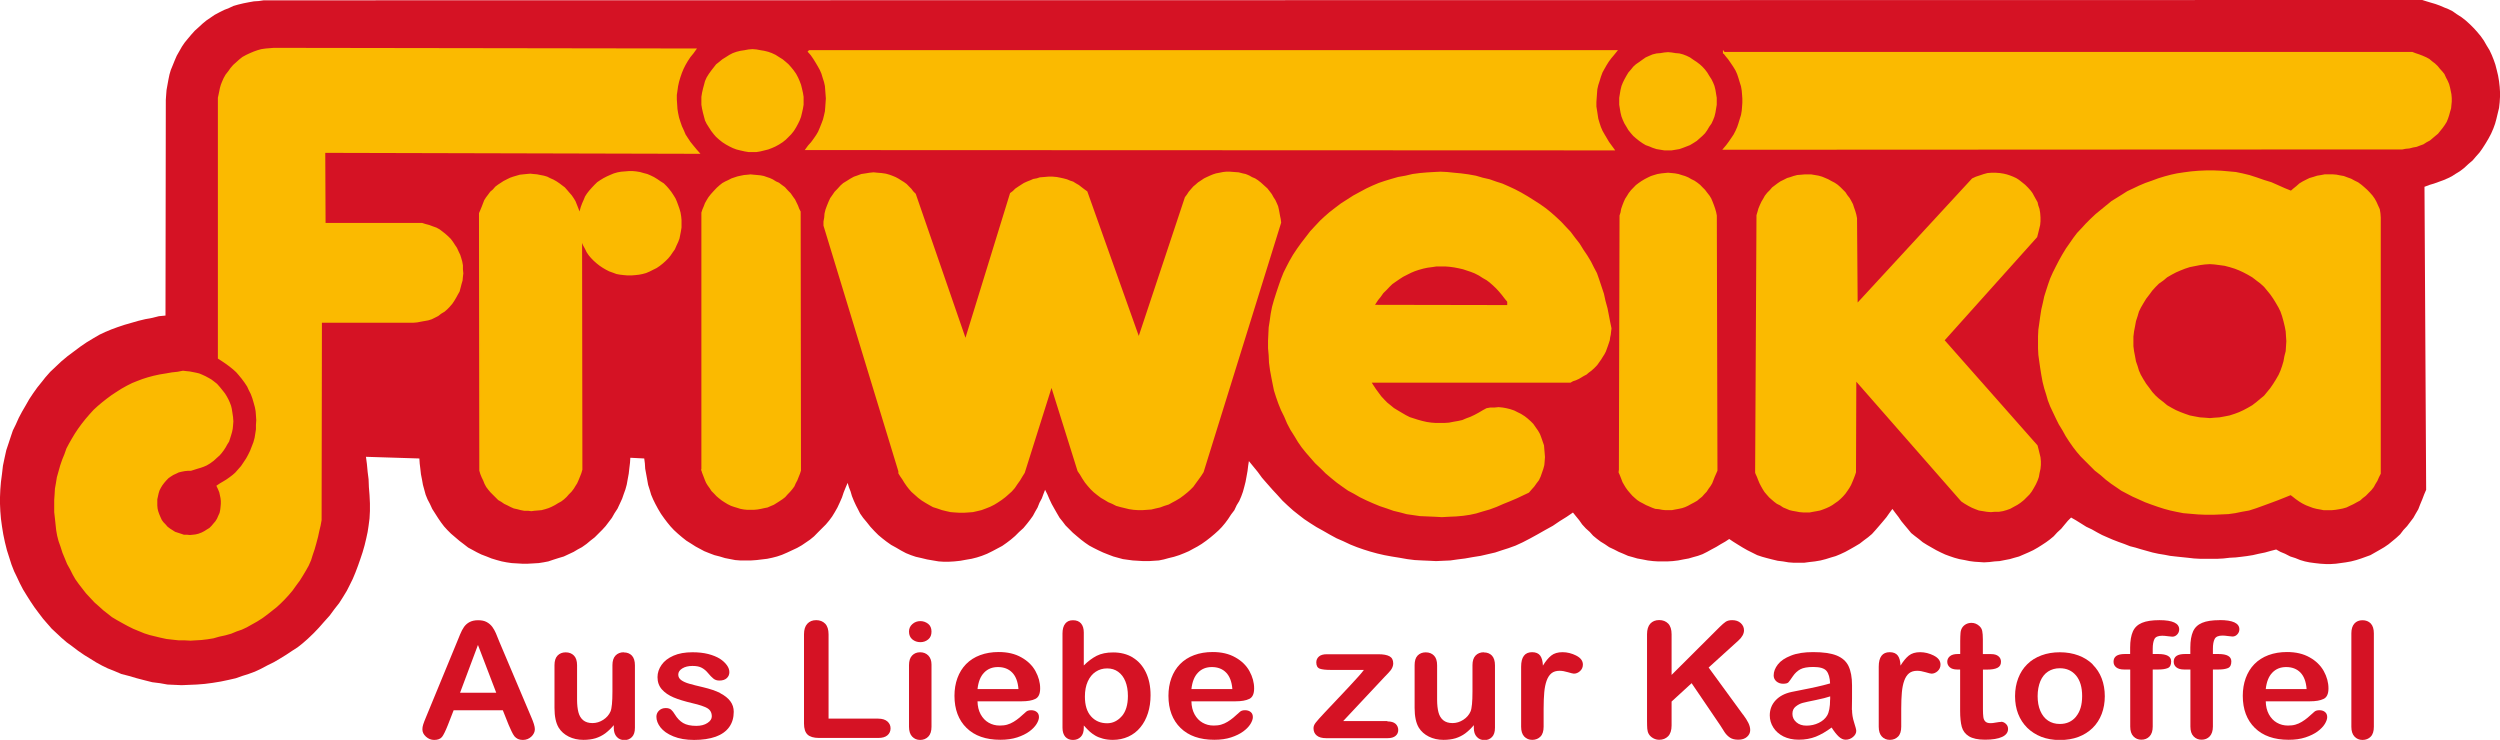
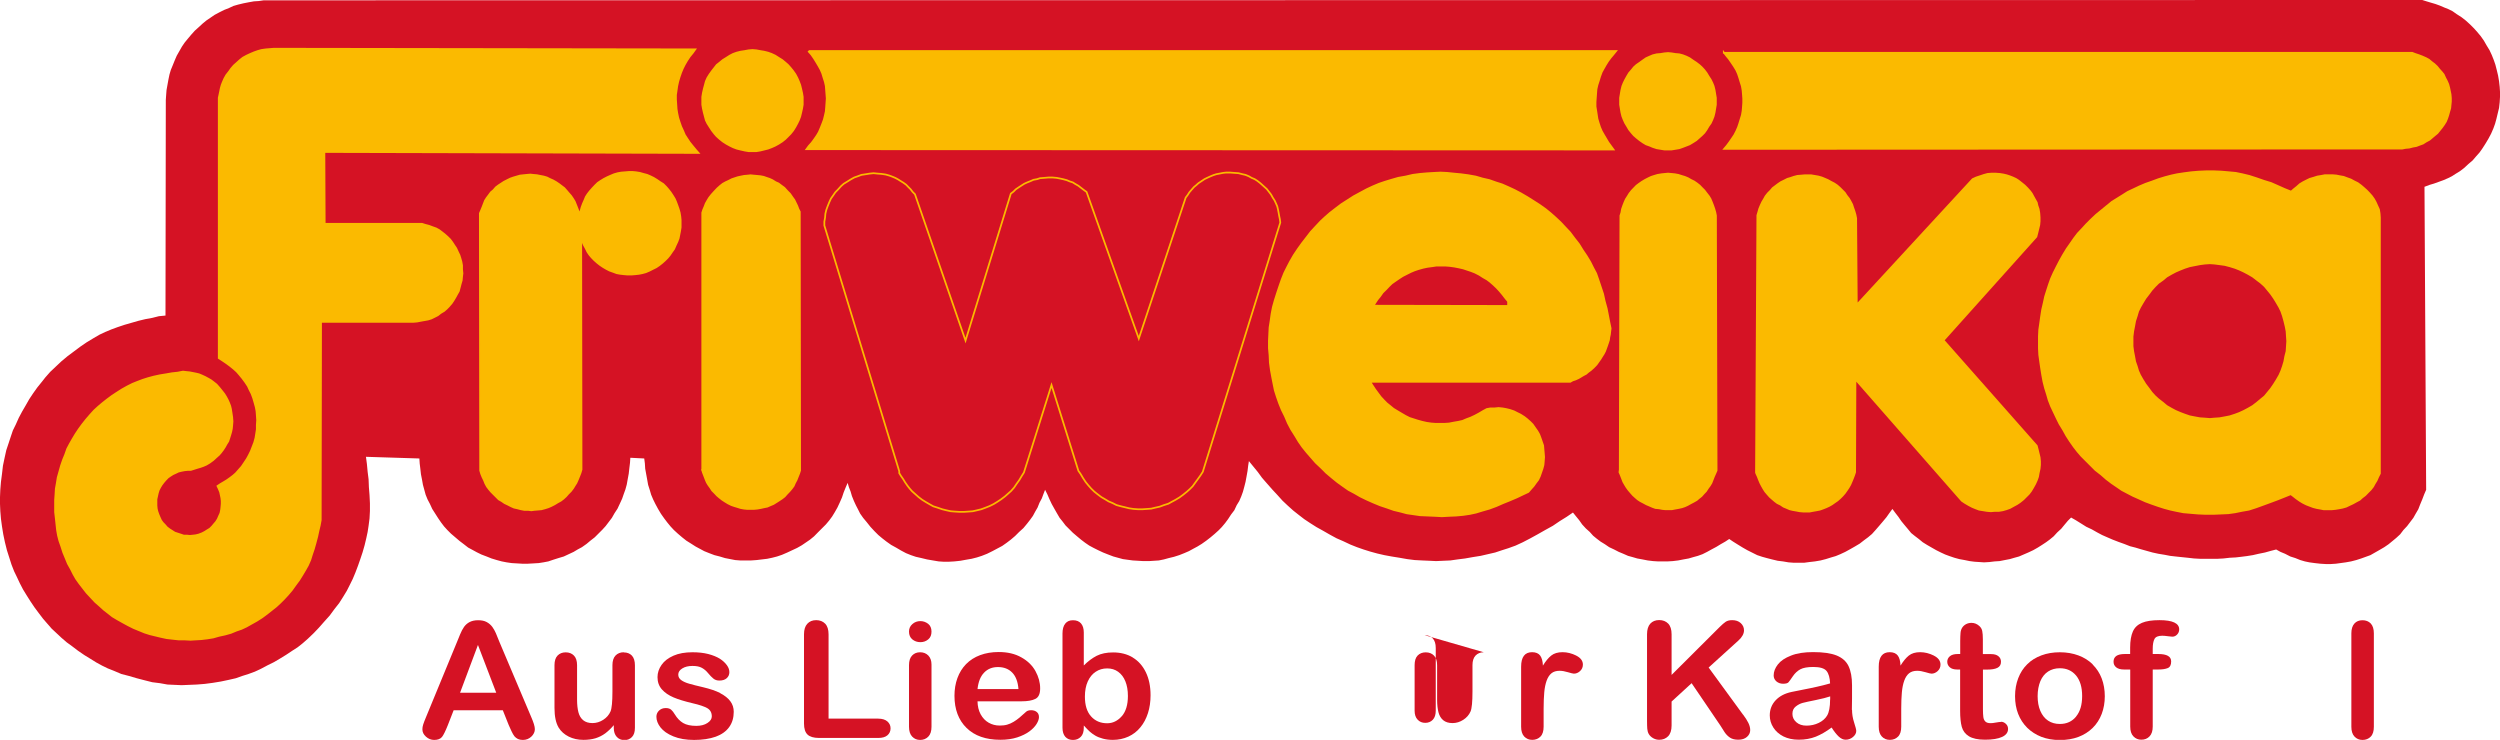
<svg xmlns="http://www.w3.org/2000/svg" id="Ebene_1" data-name="Ebene 1" viewBox="0 0 314.52 93.08">
  <defs>
    <style>
      .cls-1 {
        stroke: #d51224;
      }

      .cls-1, .cls-2 {
        fill: none;
        stroke-miterlimit: 10;
        stroke-width: .22px;
      }

      .cls-2 {
        stroke: #fbba00;
      }

      .cls-3 {
        fill: #fbba00;
      }

      .cls-4 {
        fill: #d51224;
      }
    </style>
  </defs>
  <polygon class="cls-4" points="33.18 .04 32.56 .13 31.94 .17 31.27 .29 30.61 .42 29.95 .58 29.36 .75 28.83 1 28.2 1.25 27.62 1.54 27 1.87 26.46 2.24 25.96 2.58 25.51 2.95 25.01 3.41 24.51 3.86 24.06 4.36 23.64 4.86 23.23 5.36 22.89 5.86 22.56 6.44 22.23 7.02 21.98 7.6 21.73 8.22 21.49 8.8 21.32 9.38 21.19 10.01 21.07 10.67 20.95 11.34 20.9 12 20.86 12.58 20.82 39.7 19.99 39.78 19.16 39.99 18.29 40.15 17.42 40.36 16.55 40.61 15.68 40.86 14.81 41.15 14.02 41.44 13.23 41.77 12.53 42.1 11.74 42.56 10.91 43.06 10.12 43.6 9.29 44.22 8.5 44.81 7.71 45.47 7.01 46.13 6.3 46.8 5.72 47.46 5.23 48.08 4.69 48.75 4.19 49.45 3.69 50.2 3.24 50.99 2.78 51.78 2.36 52.57 1.99 53.4 1.62 54.15 1.37 54.89 1.08 55.77 .79 56.64 .58 57.59 .37 58.59 .25 59.63 .12 60.62 .04 61.58 0 62.53 0 63.4 .04 64.32 .12 65.27 .25 66.23 .41 67.22 .62 68.22 .87 69.22 1.16 70.13 1.45 71.04 1.78 71.88 2.12 72.58 2.49 73.37 2.9 74.16 3.36 74.91 3.86 75.7 4.36 76.44 4.89 77.15 5.43 77.86 5.97 78.48 6.51 79.1 7.09 79.64 7.71 80.22 8.38 80.8 9.12 81.34 9.83 81.88 10.62 82.42 11.37 82.88 12.11 83.34 12.86 83.75 13.56 84.09 14.39 84.42 15.26 84.79 16.22 85.04 17.21 85.33 18.17 85.58 19.16 85.83 20.12 85.95 21.07 86.12 21.94 86.16 22.85 86.2 23.81 86.16 24.76 86.12 25.76 86.04 26.75 85.91 27.79 85.74 28.74 85.54 29.66 85.33 30.48 85.04 31.27 84.79 32.06 84.5 32.85 84.13 33.64 83.71 34.47 83.3 35.25 82.84 36 82.38 36.75 81.88 37.45 81.43 38.08 80.93 38.74 80.35 39.44 79.68 40.11 78.98 40.77 78.23 41.48 77.44 42.06 76.65 42.68 75.86 43.18 75.07 43.63 74.33 44.01 73.58 44.38 72.83 44.71 72.04 45.04 71.17 45.33 70.34 45.62 69.47 45.87 68.6 46.08 67.72 46.25 66.93 46.37 66.15 46.49 65.23 46.54 64.28 46.54 63.32 46.49 62.29 46.41 61.29 46.37 60.29 46.25 59.34 46.16 58.38 46.04 57.47 52.76 57.68 52.8 58.3 52.88 58.96 52.96 59.67 53.09 60.33 53.21 61 53.38 61.62 53.55 62.24 53.79 62.83 54.09 63.4 54.38 64.03 54.75 64.61 55.12 65.19 55.49 65.73 55.87 66.23 56.28 66.68 56.74 67.14 57.28 67.6 57.82 68.06 58.36 68.47 58.9 68.89 59.44 69.18 59.97 69.47 60.56 69.76 61.22 70.01 61.84 70.26 62.5 70.46 63.13 70.63 63.75 70.75 64.37 70.84 65.04 70.88 65.7 70.92 66.4 70.92 67.11 70.88 67.77 70.84 68.35 70.75 68.98 70.63 69.6 70.42 70.26 70.21 70.93 70.01 71.55 69.72 72.17 69.43 72.67 69.13 73.21 68.84 73.79 68.43 74.28 68.02 74.82 67.6 75.32 67.1 75.78 66.64 76.19 66.19 76.57 65.69 76.98 65.15 77.31 64.57 77.69 63.99 77.98 63.37 78.27 62.74 78.47 62.16 78.68 61.58 78.85 60.96 78.97 60.29 79.1 59.59 79.18 58.88 79.26 58.22 79.3 57.59 81.05 57.68 81.13 58.3 81.17 58.96 81.3 59.67 81.42 60.33 81.54 61 81.75 61.66 81.92 62.24 82.17 62.83 82.45 63.4 82.79 64.03 83.16 64.65 83.57 65.23 83.95 65.73 84.36 66.23 84.78 66.68 85.28 67.14 85.82 67.6 86.35 68.02 86.94 68.39 87.52 68.76 88.06 69.05 88.6 69.34 89.22 69.59 89.88 69.84 90.55 70.01 91.21 70.21 91.87 70.34 92.49 70.46 93.12 70.51 93.78 70.51 94.48 70.51 95.19 70.46 95.85 70.38 96.52 70.3 97.14 70.17 97.76 70.01 98.38 69.8 99.05 69.51 99.67 69.22 100.29 68.93 100.87 68.6 101.37 68.26 101.91 67.89 102.41 67.48 102.9 66.98 103.4 66.48 103.9 65.98 104.32 65.48 104.69 64.98 105.02 64.44 105.35 63.86 105.64 63.24 105.93 62.58 106.14 61.95 106.39 61.33 106.64 60.75 106.8 61.29 107.01 61.83 107.18 62.41 107.43 63.03 107.68 63.57 107.96 64.11 108.21 64.61 108.59 65.15 109.04 65.69 109.5 66.27 110 66.81 110.5 67.31 110.99 67.72 111.53 68.14 112.11 68.55 112.73 68.89 113.36 69.26 113.98 69.59 114.6 69.84 115.22 70.05 115.93 70.21 116.63 70.38 117.38 70.51 118.09 70.63 118.71 70.67 119.37 70.67 120.07 70.63 120.82 70.55 121.53 70.42 122.23 70.3 122.9 70.13 123.52 69.93 124.18 69.67 124.85 69.34 125.47 69.01 126.09 68.68 126.63 68.3 127.17 67.89 127.71 67.43 128.21 66.93 128.75 66.44 129.2 65.9 129.62 65.36 129.95 64.9 130.24 64.36 130.53 63.86 130.78 63.24 131.07 62.7 131.27 62.16 131.48 61.62 131.77 62.2 132.02 62.78 132.31 63.4 132.64 63.99 132.97 64.57 133.31 65.15 133.68 65.61 134.05 66.1 134.51 66.56 134.97 67.02 135.51 67.48 136 67.89 136.54 68.3 137.04 68.64 137.58 68.93 138.16 69.22 138.78 69.51 139.41 69.76 140.07 70.01 140.65 70.17 141.27 70.34 141.85 70.42 142.52 70.51 143.18 70.55 143.84 70.59 144.55 70.59 145.17 70.55 145.79 70.51 146.42 70.38 147.04 70.21 147.7 70.05 148.36 69.84 148.99 69.59 149.57 69.34 150.1 69.05 150.64 68.76 151.18 68.43 151.76 68.02 152.3 67.6 152.8 67.18 153.3 66.73 153.71 66.31 154.13 65.81 154.5 65.31 154.88 64.73 155.29 64.19 155.58 63.57 155.91 63.03 156.16 62.45 156.37 61.87 156.54 61.25 156.7 60.62 156.83 59.92 156.95 59.25 157.03 58.59 157.12 58.01 157.66 58.67 158.24 59.38 158.78 60.12 159.4 60.83 160.06 61.58 160.72 62.29 161.35 62.99 162.05 63.65 162.71 64.24 163.38 64.77 164.08 65.31 164.83 65.81 165.62 66.31 166.45 66.77 167.32 67.27 168.15 67.72 169.02 68.1 169.89 68.51 170.72 68.84 171.55 69.13 172.38 69.39 173.25 69.63 174.16 69.84 175.08 70.01 176.07 70.17 177.03 70.34 177.98 70.46 178.93 70.51 179.85 70.55 180.68 70.59 181.55 70.55 182.46 70.51 183.37 70.38 184.32 70.26 185.28 70.09 186.28 69.93 187.19 69.72 188.1 69.51 188.97 69.22 189.76 68.97 190.67 68.64 191.58 68.22 192.54 67.72 193.45 67.22 194.4 66.68 195.36 66.15 196.23 65.56 197.1 65.02 197.89 64.48 198.26 64.94 198.67 65.44 199.05 65.98 199.51 66.48 200.01 66.93 200.42 67.39 200.87 67.76 201.37 68.14 201.91 68.47 202.45 68.84 203.07 69.13 203.65 69.43 204.23 69.67 204.82 69.93 205.4 70.09 205.98 70.26 206.64 70.38 207.3 70.51 207.97 70.59 208.59 70.63 209.21 70.63 209.79 70.63 210.45 70.59 211.12 70.51 211.78 70.38 212.45 70.26 213.03 70.09 213.61 69.93 214.19 69.72 214.77 69.43 215.31 69.13 215.93 68.8 216.47 68.47 217.05 68.14 217.55 67.81 218.04 68.14 218.63 68.51 219.25 68.89 219.83 69.22 220.49 69.55 221.07 69.84 221.7 70.05 222.28 70.21 222.94 70.38 223.65 70.55 224.31 70.63 225.02 70.75 225.68 70.8 226.34 70.8 226.96 70.8 227.63 70.71 228.33 70.63 229.04 70.51 229.7 70.34 230.37 70.13 230.95 69.96 231.53 69.72 232.15 69.43 232.77 69.09 233.35 68.76 233.97 68.39 234.51 67.97 235.01 67.6 235.51 67.18 235.96 66.68 236.42 66.15 236.88 65.61 237.33 65.07 237.71 64.53 238.08 64.03 238.45 64.53 238.83 65.02 239.2 65.56 239.61 66.06 240.03 66.56 240.44 67.06 240.9 67.43 241.4 67.81 241.9 68.22 242.43 68.55 243.02 68.89 243.6 69.22 244.18 69.51 244.72 69.76 245.26 69.96 245.88 70.17 246.5 70.34 247.16 70.46 247.79 70.59 248.41 70.67 249.03 70.71 249.61 70.75 250.27 70.71 250.94 70.63 251.56 70.59 252.22 70.46 252.85 70.34 253.43 70.17 254.01 70.01 254.59 69.76 255.17 69.51 255.79 69.22 256.37 68.89 256.91 68.55 257.41 68.22 257.86 67.89 258.36 67.48 258.82 66.98 259.32 66.52 259.73 66.02 260.15 65.52 260.56 65.11 261.14 65.44 261.8 65.85 262.47 66.27 263.17 66.6 263.84 66.98 264.46 67.31 265.12 67.6 265.79 67.89 266.54 68.18 267.24 68.43 267.98 68.72 268.65 68.89 269.31 69.09 270.06 69.3 270.81 69.51 271.55 69.67 272.34 69.8 273.01 69.93 273.71 70.01 274.46 70.09 275.24 70.17 276.03 70.26 276.78 70.3 277.48 70.3 278.19 70.3 278.98 70.3 279.72 70.26 280.51 70.17 281.26 70.13 281.96 70.05 282.67 69.96 283.42 69.84 284.16 69.67 284.95 69.51 285.7 69.3 286.36 69.13 286.9 69.43 287.48 69.67 288.14 70.01 288.77 70.21 289.39 70.46 289.97 70.63 290.55 70.75 291.21 70.84 291.92 70.92 292.58 70.96 293.25 70.96 293.87 70.92 294.45 70.84 295.11 70.75 295.78 70.63 296.44 70.46 297.06 70.26 297.64 70.05 298.22 69.84 298.8 69.51 299.38 69.18 299.96 68.84 300.5 68.47 301 68.06 301.46 67.68 301.96 67.22 302.37 66.68 302.83 66.19 303.24 65.65 303.62 65.15 303.9 64.65 304.24 64.07 304.48 63.45 304.74 62.83 304.98 62.2 305.23 61.62 305.02 23.5 305.69 23.25 306.23 23.09 306.81 22.88 307.39 22.67 307.97 22.42 308.47 22.17 308.92 21.88 309.46 21.55 310 21.14 310.54 20.64 311.08 20.18 311.54 19.64 311.95 19.18 312.33 18.64 312.7 18.06 313.07 17.44 313.4 16.82 313.69 16.15 313.9 15.57 314.07 14.95 314.23 14.28 314.4 13.58 314.48 12.87 314.52 12.21 314.52 11.54 314.48 10.92 314.4 10.22 314.28 9.51 314.11 8.8 313.94 8.14 313.74 7.56 313.49 6.93 313.2 6.31 312.82 5.69 312.49 5.11 312.08 4.53 311.66 4.03 311.25 3.57 310.75 3.07 310.21 2.58 309.67 2.16 309.09 1.79 308.55 1.41 308.05 1.16 307.55 .96 306.97 .71 306.39 .5 305.81 .33 305.28 .17 304.74 0 33.18 .04" />
  <polygon class="cls-3" points="27.52 45.05 27.52 12.31 27.6 11.94 27.69 11.52 27.77 11.11 27.89 10.69 28.02 10.36 28.22 9.9 28.47 9.45 28.8 9.03 29.09 8.62 29.42 8.24 29.79 7.91 30.2 7.54 30.57 7.25 31.03 7 31.48 6.79 31.98 6.58 32.43 6.42 32.89 6.29 33.46 6.21 33.96 6.17 34.45 6.13 87.47 6.21 87.14 6.67 86.77 7.12 86.44 7.62 86.15 8.12 85.9 8.62 85.69 9.12 85.49 9.7 85.32 10.28 85.2 10.82 85.12 11.4 85.04 11.94 85.04 12.52 85.08 13.1 85.12 13.72 85.2 14.22 85.32 14.8 85.49 15.34 85.69 15.92 85.94 16.46 86.15 16.96 86.44 17.41 86.77 17.91 87.14 18.37 87.51 18.82 87.88 19.24 40.81 19.12 40.85 28.16 53.1 28.16 53.51 28.29 53.97 28.41 54.42 28.58 54.87 28.74 55.25 28.95 55.58 29.2 55.95 29.49 56.32 29.82 56.65 30.15 56.9 30.49 57.14 30.86 57.39 31.23 57.6 31.69 57.8 32.1 57.93 32.52 58.05 32.94 58.13 33.39 58.13 33.89 58.18 34.39 58.13 34.8 58.09 35.26 57.97 35.67 57.84 36.17 57.72 36.63 57.51 37 57.31 37.37 57.06 37.79 56.81 38.16 56.48 38.54 56.2 38.83 55.87 39.12 55.45 39.37 55.08 39.66 54.67 39.87 54.26 40.07 53.84 40.2 53.39 40.28 52.94 40.36 52.48 40.45 52.03 40.49 40.39 40.49 40.35 65.43 40.23 66.09 40.06 66.8 39.9 67.54 39.69 68.33 39.49 69.04 39.24 69.78 39.03 70.45 38.74 71.11 38.41 71.7 38.04 72.32 37.63 72.98 37.17 73.6 36.72 74.23 36.23 74.81 35.73 75.35 35.24 75.84 34.74 76.3 34.16 76.76 33.59 77.21 32.97 77.67 32.31 78.09 31.65 78.46 30.99 78.83 30.37 79.12 29.75 79.33 29.05 79.62 28.3 79.83 27.56 79.99 26.82 80.2 26.08 80.32 25.33 80.41 24.63 80.45 23.97 80.49 23.23 80.45 22.49 80.45 21.75 80.37 20.96 80.28 20.22 80.12 19.52 79.95 18.86 79.79 18.2 79.58 17.49 79.29 16.79 79 16.13 78.67 15.43 78.29 14.77 77.92 14.15 77.55 13.62 77.13 13.08 76.71 12.54 76.22 11.97 75.72 11.43 75.14 10.89 74.56 10.44 73.98 9.99 73.4 9.57 72.81 9.24 72.23 8.91 71.57 8.54 70.91 8.25 70.2 7.96 69.5 7.72 68.75 7.47 68.04 7.3 67.38 7.18 66.71 7.1 65.97 7.02 65.22 6.93 64.43 6.93 63.69 6.93 62.9 6.98 62.19 7.02 61.49 7.14 60.82 7.26 60.07 7.47 59.33 7.68 58.58 7.92 57.88 8.21 57.17 8.46 56.46 8.79 55.84 9.12 55.26 9.49 54.64 9.9 54.02 10.36 53.39 10.85 52.77 11.35 52.19 11.84 51.65 12.34 51.19 12.87 50.74 13.45 50.28 14.07 49.82 14.69 49.41 15.35 48.99 16.01 48.62 16.67 48.29 17.29 48.04 17.95 47.79 18.61 47.58 19.35 47.38 20.14 47.21 20.88 47.09 21.62 46.96 22.36 46.88 23.02 46.75 23.44 46.8 23.85 46.84 24.26 46.92 24.67 47 25.04 47.09 25.42 47.25 25.79 47.42 26.16 47.62 26.53 47.83 26.86 48.08 27.23 48.37 27.6 48.79 27.93 49.2 28.22 49.57 28.43 49.91 28.63 50.28 28.8 50.65 28.96 51.07 29.05 51.44 29.13 51.94 29.21 52.48 29.25 53.02 29.21 53.52 29.17 53.93 29.09 54.31 28.96 54.76 28.84 55.14 28.72 55.51 28.51 55.84 28.3 56.22 28.06 56.59 27.81 56.92 27.56 57.21 27.19 57.54 26.82 57.88 26.37 58.21 25.95 58.46 25.58 58.62 25.21 58.75 24.8 58.87 24.39 59 24.01 59.12 23.64 59.12 23.23 59.16 22.82 59.24 22.45 59.33 22.12 59.49 21.75 59.66 21.42 59.87 21.13 60.07 20.84 60.37 20.59 60.66 20.34 60.99 20.14 61.32 19.97 61.65 19.85 62.03 19.76 62.44 19.68 62.81 19.68 63.19 19.68 63.6 19.72 64.02 19.8 64.35 19.93 64.72 20.09 65.1 20.26 65.47 20.47 65.76 20.75 66.05 21 66.34 21.33 66.59 21.66 66.8 21.99 67.01 22.36 67.13 22.73 67.25 23.11 67.38 23.48 67.38 23.89 67.42 24.3 67.38 24.63 67.34 25 67.25 25.42 67.09 25.75 66.92 26.08 66.71 26.41 66.51 26.7 66.22 26.94 65.93 27.19 65.64 27.4 65.3 27.56 64.93 27.73 64.56 27.81 64.18 27.85 63.85 27.89 63.39 27.89 63.02 27.85 62.65 27.77 62.27 27.69 61.9 27.52 61.49 27.36 61.15 27.73 60.9 28.14 60.66 28.55 60.41 28.96 60.12 29.34 59.83 29.67 59.54 30.04 59.12 30.41 58.7 30.74 58.21 31.07 57.71 31.32 57.25 31.56 56.76 31.77 56.22 31.98 55.68 32.14 55.1 32.22 54.6 32.31 54.02 32.31 53.48 32.35 52.85 32.31 52.27 32.27 51.73 32.18 51.23 32.02 50.65 31.85 50.07 31.65 49.53 31.4 49.04 31.19 48.58 30.86 48.08 30.49 47.58 30.12 47.13 29.79 46.75 29.38 46.38 28.92 46.01 28.47 45.68 27.97 45.34 27.52 45.05" />
  <polygon class="cls-2" points="27.52 45.05 27.52 12.31 27.6 11.94 27.69 11.52 27.77 11.11 27.89 10.69 28.02 10.36 28.22 9.9 28.47 9.45 28.8 9.03 29.09 8.62 29.42 8.24 29.79 7.91 30.2 7.54 30.57 7.25 31.03 7 31.48 6.79 31.98 6.58 32.43 6.42 32.89 6.29 33.46 6.21 33.96 6.17 34.45 6.13 87.47 6.21 87.14 6.67 86.77 7.12 86.44 7.62 86.15 8.12 85.9 8.62 85.69 9.12 85.49 9.7 85.32 10.28 85.2 10.82 85.12 11.4 85.04 11.94 85.04 12.52 85.08 13.1 85.12 13.72 85.2 14.22 85.32 14.8 85.49 15.34 85.69 15.92 85.94 16.46 86.15 16.96 86.44 17.41 86.77 17.91 87.14 18.37 87.51 18.82 87.88 19.24 40.81 19.12 40.85 28.16 53.1 28.16 53.51 28.29 53.97 28.41 54.42 28.58 54.87 28.74 55.25 28.95 55.58 29.2 55.95 29.49 56.32 29.82 56.65 30.15 56.9 30.49 57.14 30.86 57.39 31.23 57.6 31.69 57.8 32.1 57.93 32.52 58.05 32.94 58.13 33.39 58.13 33.89 58.18 34.39 58.13 34.8 58.09 35.26 57.97 35.67 57.84 36.17 57.72 36.63 57.51 37 57.31 37.37 57.06 37.79 56.81 38.16 56.48 38.54 56.2 38.83 55.87 39.12 55.45 39.37 55.08 39.66 54.67 39.87 54.26 40.07 53.84 40.2 53.39 40.28 52.94 40.36 52.48 40.45 52.03 40.49 40.39 40.49 40.35 65.43 40.23 66.09 40.06 66.8 39.9 67.54 39.69 68.33 39.49 69.04 39.24 69.78 39.03 70.45 38.74 71.11 38.41 71.7 38.04 72.32 37.63 72.98 37.17 73.6 36.72 74.23 36.23 74.81 35.73 75.35 35.24 75.84 34.74 76.3 34.16 76.76 33.59 77.21 32.97 77.67 32.31 78.09 31.65 78.46 30.99 78.83 30.37 79.12 29.75 79.33 29.05 79.62 28.3 79.83 27.56 79.99 26.82 80.2 26.08 80.32 25.33 80.41 24.63 80.45 23.97 80.49 23.23 80.45 22.49 80.45 21.75 80.37 20.96 80.28 20.22 80.12 19.52 79.95 18.86 79.79 18.2 79.58 17.49 79.29 16.79 79 16.13 78.67 15.43 78.29 14.77 77.92 14.15 77.55 13.62 77.13 13.08 76.71 12.54 76.22 11.97 75.72 11.43 75.14 10.89 74.56 10.44 73.98 9.99 73.4 9.57 72.81 9.24 72.23 8.91 71.57 8.54 70.91 8.25 70.2 7.96 69.5 7.72 68.75 7.47 68.04 7.3 67.38 7.18 66.71 7.1 65.97 7.02 65.22 6.93 64.43 6.93 63.69 6.93 62.9 6.98 62.19 7.02 61.49 7.14 60.82 7.26 60.07 7.47 59.33 7.68 58.58 7.92 57.88 8.21 57.17 8.46 56.46 8.79 55.84 9.12 55.26 9.49 54.64 9.9 54.02 10.36 53.39 10.85 52.77 11.35 52.19 11.84 51.65 12.34 51.19 12.87 50.74 13.45 50.28 14.07 49.82 14.69 49.41 15.35 48.99 16.01 48.62 16.67 48.29 17.29 48.04 17.95 47.79 18.61 47.58 19.35 47.38 20.14 47.21 20.88 47.09 21.62 46.96 22.36 46.88 23.02 46.75 23.44 46.8 23.85 46.84 24.26 46.92 24.67 47 25.04 47.09 25.42 47.25 25.79 47.42 26.16 47.62 26.53 47.83 26.86 48.08 27.23 48.37 27.6 48.79 27.93 49.2 28.22 49.57 28.43 49.91 28.63 50.28 28.8 50.65 28.96 51.07 29.05 51.44 29.13 51.94 29.21 52.48 29.25 53.02 29.21 53.52 29.17 53.93 29.09 54.31 28.96 54.76 28.84 55.14 28.72 55.51 28.51 55.84 28.3 56.22 28.06 56.59 27.81 56.92 27.56 57.21 27.19 57.54 26.82 57.88 26.37 58.21 25.95 58.46 25.58 58.62 25.21 58.75 24.8 58.87 24.39 59 24.01 59.12 23.64 59.12 23.23 59.16 22.82 59.24 22.45 59.33 22.12 59.49 21.75 59.66 21.42 59.87 21.13 60.07 20.84 60.37 20.59 60.66 20.34 60.99 20.14 61.32 19.97 61.65 19.85 62.03 19.76 62.44 19.68 62.81 19.68 63.19 19.68 63.6 19.72 64.02 19.8 64.35 19.93 64.72 20.09 65.1 20.26 65.47 20.47 65.76 20.75 66.05 21 66.34 21.33 66.59 21.66 66.8 21.99 67.01 22.36 67.13 22.73 67.25 23.11 67.38 23.48 67.38 23.89 67.42 24.3 67.38 24.63 67.34 25 67.25 25.42 67.09 25.75 66.92 26.08 66.71 26.41 66.51 26.7 66.22 26.94 65.93 27.19 65.64 27.4 65.3 27.56 64.93 27.73 64.56 27.81 64.18 27.85 63.85 27.89 63.39 27.89 63.02 27.85 62.65 27.77 62.27 27.69 61.9 27.52 61.49 27.36 61.15 27.73 60.9 28.14 60.66 28.55 60.41 28.96 60.12 29.34 59.83 29.67 59.54 30.04 59.12 30.41 58.7 30.74 58.21 31.07 57.71 31.32 57.25 31.56 56.76 31.77 56.22 31.98 55.68 32.14 55.1 32.22 54.6 32.31 54.02 32.31 53.48 32.35 52.85 32.31 52.27 32.27 51.73 32.18 51.23 32.02 50.65 31.85 50.07 31.65 49.53 31.4 49.04 31.19 48.58 30.86 48.08 30.49 47.58 30.12 47.13 29.79 46.75 29.38 46.38 28.92 46.01 28.47 45.68 27.97 45.34 27.52 45.05" />
  <polygon class="cls-3" points="60.41 59.11 60.37 26.84 60.53 26.47 60.7 26.06 60.86 25.64 61.02 25.23 61.23 24.9 61.48 24.57 61.76 24.19 62.09 23.91 62.38 23.57 62.71 23.32 63.08 23.08 63.4 22.87 63.81 22.66 64.22 22.46 64.59 22.33 65 22.21 65.41 22.09 65.86 22.04 66.27 22 66.72 21.96 67.09 22 67.55 22.04 67.99 22.13 68.41 22.21 68.81 22.33 69.14 22.5 69.59 22.7 69.96 22.91 70.33 23.16 70.66 23.41 70.99 23.66 71.28 23.99 71.56 24.32 71.85 24.65 72.1 25.02 72.3 25.35 72.47 25.77 72.63 26.18 72.79 26.59 72.92 27.01 73.04 26.55 73.16 26.1 73.33 25.64 73.53 25.19 73.7 24.77 73.94 24.4 74.23 24.03 74.56 23.66 74.88 23.32 75.21 23 75.58 22.75 75.99 22.5 76.4 22.29 76.85 22.09 77.26 21.92 77.71 21.79 78.16 21.71 78.66 21.67 79.15 21.63 79.56 21.63 80.01 21.67 80.5 21.75 80.95 21.88 81.41 22 81.81 22.17 82.22 22.37 82.63 22.62 83.05 22.91 83.45 23.16 83.78 23.49 84.07 23.82 84.36 24.19 84.64 24.61 84.89 25.02 85.05 25.39 85.22 25.85 85.38 26.3 85.51 26.76 85.59 27.25 85.63 27.67 85.63 28.12 85.63 28.62 85.55 29.12 85.46 29.57 85.38 29.98 85.22 30.4 85.01 30.85 84.81 31.31 84.52 31.72 84.27 32.09 83.99 32.43 83.66 32.76 83.29 33.09 82.92 33.38 82.55 33.63 82.14 33.83 81.73 34.04 81.24 34.25 80.79 34.37 80.38 34.45 79.93 34.5 79.44 34.54 78.94 34.54 78.49 34.5 78.04 34.45 77.59 34.37 77.14 34.2 76.69 34.04 76.28 33.83 75.87 33.59 75.5 33.34 75.13 33.05 74.76 32.72 74.43 32.38 74.15 32.05 73.9 31.68 73.7 31.27 73.45 30.81 73.28 30.4 73.12 29.94 73.16 59.07 73.04 59.48 72.88 59.89 72.71 60.31 72.51 60.76 72.3 61.09 72.1 61.42 71.81 61.8 71.48 62.13 71.19 62.46 70.87 62.75 70.54 63 70.17 63.2 69.76 63.45 69.35 63.66 68.98 63.82 68.57 63.95 68.12 64.07 67.71 64.11 67.22 64.15 66.85 64.2 66.44 64.15 65.95 64.15 65.54 64.07 65.08 63.95 64.67 63.86 64.31 63.7 63.9 63.49 63.48 63.29 63.12 63.04 62.75 62.83 62.46 62.54 62.13 62.21 61.8 61.88 61.52 61.55 61.27 61.22 61.06 60.84 60.9 60.43 60.7 60.02 60.53 59.6 60.41 59.19 60.41 59.11" />
  <polygon class="cls-2" points="60.41 59.11 60.37 26.84 60.53 26.47 60.7 26.06 60.86 25.64 61.02 25.23 61.23 24.9 61.48 24.57 61.76 24.19 62.09 23.91 62.38 23.57 62.71 23.32 63.08 23.08 63.4 22.87 63.81 22.66 64.22 22.46 64.59 22.33 65 22.21 65.41 22.09 65.86 22.04 66.27 22 66.72 21.96 67.09 22 67.55 22.04 67.99 22.13 68.41 22.21 68.81 22.33 69.14 22.5 69.59 22.7 69.96 22.91 70.33 23.16 70.66 23.41 70.99 23.66 71.28 23.99 71.56 24.32 71.85 24.65 72.1 25.02 72.3 25.35 72.47 25.77 72.63 26.18 72.79 26.59 72.92 27.01 73.04 26.55 73.16 26.1 73.33 25.64 73.53 25.19 73.7 24.77 73.94 24.4 74.23 24.03 74.56 23.66 74.88 23.32 75.21 23 75.58 22.75 75.99 22.5 76.4 22.29 76.85 22.09 77.26 21.92 77.71 21.79 78.16 21.71 78.66 21.67 79.15 21.63 79.56 21.63 80.01 21.67 80.5 21.75 80.95 21.88 81.41 22 81.81 22.17 82.22 22.37 82.63 22.62 83.05 22.91 83.45 23.16 83.78 23.49 84.07 23.82 84.36 24.19 84.64 24.61 84.89 25.02 85.05 25.39 85.22 25.85 85.38 26.3 85.51 26.76 85.59 27.25 85.63 27.67 85.63 28.12 85.63 28.62 85.55 29.12 85.46 29.57 85.38 29.98 85.22 30.4 85.01 30.85 84.81 31.31 84.52 31.72 84.27 32.09 83.99 32.43 83.66 32.76 83.29 33.09 82.92 33.38 82.55 33.63 82.14 33.83 81.73 34.04 81.24 34.25 80.79 34.37 80.38 34.45 79.93 34.5 79.44 34.54 78.94 34.54 78.49 34.5 78.04 34.45 77.59 34.37 77.14 34.2 76.69 34.04 76.28 33.83 75.87 33.59 75.5 33.34 75.13 33.05 74.76 32.72 74.43 32.38 74.15 32.05 73.9 31.68 73.7 31.27 73.45 30.81 73.28 30.4 73.12 29.94 73.16 59.07 73.04 59.48 72.88 59.89 72.71 60.31 72.51 60.76 72.3 61.09 72.1 61.42 71.81 61.8 71.48 62.13 71.19 62.46 70.87 62.75 70.54 63 70.17 63.2 69.76 63.45 69.35 63.66 68.98 63.82 68.57 63.95 68.12 64.07 67.71 64.11 67.22 64.15 66.85 64.2 66.44 64.15 65.95 64.15 65.54 64.07 65.08 63.95 64.67 63.86 64.31 63.7 63.9 63.49 63.48 63.29 63.12 63.04 62.75 62.83 62.46 62.54 62.13 62.21 61.8 61.88 61.52 61.55 61.27 61.22 61.06 60.84 60.9 60.43 60.7 60.02 60.53 59.6 60.41 59.19 60.41 59.11" />
  <polygon class="cls-3" points="88.35 59.23 88.35 26.76 88.47 26.39 88.63 26.02 88.79 25.6 89 25.23 89.2 24.9 89.52 24.49 89.89 24.08 90.25 23.7 90.62 23.37 90.94 23.12 91.3 22.92 91.67 22.75 92.08 22.54 92.44 22.42 92.8 22.3 93.21 22.21 93.61 22.13 94.06 22.09 94.42 22.05 94.83 22.09 95.27 22.13 95.68 22.17 96.08 22.25 96.45 22.38 96.81 22.5 97.18 22.67 97.58 22.92 97.94 23.08 98.27 23.33 98.67 23.62 99.04 24.03 99.4 24.4 99.69 24.82 99.93 25.15 100.09 25.48 100.29 25.89 100.45 26.31 100.62 26.64 100.66 59.19 100.54 59.56 100.37 59.98 100.21 60.39 100.01 60.76 99.85 61.13 99.6 61.47 99.32 61.8 99 62.13 98.71 62.46 98.39 62.71 98.03 62.95 97.7 63.16 97.3 63.41 96.89 63.58 96.53 63.74 96.12 63.82 95.72 63.91 95.27 63.99 94.83 64.03 94.42 64.03 94.02 64.03 93.61 63.99 93.17 63.91 92.76 63.78 92.36 63.66 91.99 63.53 91.59 63.33 91.18 63.08 90.86 62.87 90.54 62.62 90.21 62.34 89.93 62.04 89.6 61.71 89.36 61.34 89.12 61.01 88.92 60.68 88.75 60.27 88.59 59.85 88.43 59.44 88.31 59.02 88.35 59.23" />
  <polygon class="cls-2" points="88.35 59.23 88.35 26.76 88.47 26.39 88.63 26.02 88.79 25.6 89 25.23 89.2 24.9 89.52 24.49 89.89 24.08 90.25 23.7 90.62 23.37 90.94 23.12 91.3 22.92 91.67 22.75 92.08 22.54 92.44 22.42 92.8 22.3 93.21 22.21 93.61 22.13 94.06 22.09 94.42 22.05 94.83 22.09 95.27 22.13 95.68 22.17 96.08 22.25 96.45 22.38 96.81 22.5 97.18 22.67 97.58 22.92 97.94 23.08 98.27 23.33 98.67 23.62 99.04 24.03 99.4 24.4 99.69 24.82 99.93 25.15 100.09 25.48 100.29 25.89 100.45 26.31 100.62 26.64 100.66 59.19 100.54 59.56 100.37 59.98 100.21 60.39 100.01 60.76 99.85 61.13 99.6 61.47 99.32 61.8 99 62.13 98.71 62.46 98.39 62.71 98.03 62.95 97.7 63.16 97.3 63.41 96.89 63.58 96.53 63.74 96.12 63.82 95.72 63.91 95.27 63.99 94.83 64.03 94.42 64.03 94.02 64.03 93.61 63.99 93.17 63.91 92.76 63.78 92.36 63.66 91.99 63.53 91.59 63.33 91.18 63.08 90.86 62.87 90.54 62.62 90.21 62.34 89.93 62.04 89.6 61.71 89.36 61.34 89.12 61.01 88.92 60.68 88.75 60.27 88.59 59.85 88.43 59.44 88.31 59.02 88.35 59.23" />
-   <polygon class="cls-3" points="113.13 59.28 103.71 28.37 103.71 27.88 103.8 27.38 103.84 26.88 103.96 26.39 104.13 25.93 104.33 25.44 104.54 24.98 104.83 24.57 105.08 24.2 105.45 23.82 105.82 23.41 106.15 23.12 106.56 22.87 107.02 22.58 107.47 22.33 107.93 22.17 108.38 22 108.92 21.92 109.41 21.84 109.91 21.79 110.4 21.84 110.9 21.88 111.44 21.96 111.89 22.09 112.22 22.21 112.63 22.38 113 22.58 113.33 22.79 113.67 23 114 23.24 114.28 23.53 114.57 23.82 114.82 24.15 115.11 24.44 121.47 42.85 127.17 24.36 127.5 24.11 127.79 23.82 128.16 23.57 128.53 23.33 128.86 23.12 129.23 22.95 129.64 22.79 130.02 22.62 130.47 22.54 130.84 22.42 131.34 22.38 131.92 22.33 132.41 22.33 132.95 22.38 133.36 22.46 133.73 22.54 134.19 22.66 134.6 22.83 134.97 22.95 135.3 23.16 135.67 23.37 136.04 23.66 136.37 23.91 136.7 24.15 143.27 42.6 149.17 24.86 149.42 24.53 149.63 24.2 149.92 23.86 150.21 23.53 150.5 23.29 150.78 23.04 151.16 22.79 151.53 22.54 151.86 22.38 152.23 22.21 152.64 22.04 153.01 21.92 153.43 21.84 153.88 21.75 154.25 21.71 154.75 21.71 155.28 21.75 155.82 21.79 156.32 21.92 156.69 22 157.1 22.17 157.47 22.38 157.85 22.54 158.18 22.75 158.55 23.04 158.96 23.41 159.37 23.78 159.66 24.15 159.91 24.48 160.12 24.86 160.36 25.23 160.53 25.6 160.69 25.97 160.78 26.35 160.86 26.76 160.94 27.21 161.02 27.59 161.07 28 151.32 59.36 151.03 59.81 150.7 60.27 150.37 60.72 150.04 61.18 149.67 61.55 149.3 61.88 148.84 62.25 148.39 62.58 147.89 62.88 147.44 63.12 146.99 63.37 146.45 63.54 145.91 63.74 145.33 63.87 144.84 63.99 144.3 64.03 143.72 64.07 143.19 64.07 142.61 64.03 142.07 63.95 141.58 63.83 141.04 63.7 140.46 63.54 139.97 63.29 139.47 63.08 139.06 62.83 138.56 62.54 138.07 62.17 137.66 61.84 137.28 61.47 136.91 61.05 136.58 60.64 136.25 60.14 135.96 59.65 135.67 59.23 132.29 48.44 128.82 59.44 128.53 59.9 128.24 60.39 127.91 60.85 127.58 61.34 127.21 61.76 126.84 62.09 126.42 62.46 125.93 62.83 125.43 63.16 125.02 63.41 124.52 63.66 123.99 63.87 123.45 64.07 122.91 64.2 122.38 64.32 121.84 64.36 121.26 64.4 120.73 64.4 120.11 64.36 119.61 64.32 119.07 64.2 118.54 64.07 117.96 63.87 117.42 63.7 116.97 63.45 116.47 63.16 116.02 62.88 115.57 62.54 115.11 62.13 114.74 61.8 114.45 61.47 114.16 61.1 113.87 60.68 113.62 60.27 113.33 59.85 113.13 59.52 113.13 59.28" />
  <polygon class="cls-2" points="113.13 59.28 103.71 28.37 103.71 27.88 103.8 27.38 103.84 26.88 103.96 26.39 104.13 25.93 104.33 25.44 104.54 24.98 104.83 24.57 105.08 24.2 105.45 23.82 105.82 23.41 106.15 23.12 106.56 22.87 107.02 22.58 107.47 22.33 107.93 22.17 108.38 22 108.92 21.92 109.41 21.84 109.91 21.79 110.4 21.84 110.9 21.88 111.44 21.96 111.89 22.09 112.22 22.21 112.63 22.38 113 22.58 113.33 22.79 113.67 23 114 23.24 114.28 23.53 114.57 23.82 114.82 24.15 115.11 24.44 121.47 42.85 127.17 24.36 127.5 24.11 127.79 23.82 128.16 23.57 128.53 23.33 128.86 23.12 129.23 22.95 129.64 22.79 130.02 22.62 130.47 22.54 130.84 22.42 131.34 22.38 131.92 22.33 132.41 22.33 132.95 22.38 133.36 22.46 133.73 22.54 134.19 22.66 134.6 22.83 134.97 22.95 135.3 23.16 135.67 23.37 136.04 23.66 136.37 23.91 136.7 24.15 143.27 42.6 149.17 24.86 149.42 24.53 149.63 24.2 149.92 23.86 150.21 23.53 150.5 23.29 150.78 23.04 151.16 22.79 151.53 22.54 151.86 22.38 152.23 22.21 152.64 22.04 153.01 21.92 153.43 21.84 153.88 21.75 154.25 21.71 154.75 21.71 155.28 21.75 155.82 21.79 156.32 21.92 156.69 22 157.1 22.17 157.47 22.38 157.85 22.54 158.18 22.75 158.55 23.04 158.96 23.41 159.37 23.78 159.66 24.15 159.91 24.48 160.12 24.86 160.36 25.23 160.53 25.6 160.69 25.97 160.78 26.35 160.86 26.76 160.94 27.21 161.02 27.59 161.07 28 151.32 59.36 151.03 59.81 150.7 60.27 150.37 60.72 150.04 61.18 149.67 61.55 149.3 61.88 148.84 62.25 148.39 62.58 147.89 62.88 147.44 63.12 146.99 63.37 146.45 63.54 145.91 63.74 145.33 63.87 144.84 63.99 144.3 64.03 143.72 64.07 143.19 64.07 142.61 64.03 142.07 63.95 141.58 63.83 141.04 63.7 140.46 63.54 139.97 63.29 139.47 63.08 139.06 62.83 138.56 62.54 138.07 62.17 137.66 61.84 137.28 61.47 136.91 61.05 136.58 60.64 136.25 60.14 135.96 59.65 135.67 59.23 132.29 48.44 128.82 59.44 128.53 59.9 128.24 60.39 127.91 60.85 127.58 61.34 127.21 61.76 126.84 62.09 126.42 62.46 125.93 62.83 125.43 63.16 125.02 63.41 124.52 63.66 123.99 63.87 123.45 64.07 122.91 64.2 122.38 64.32 121.84 64.36 121.26 64.4 120.73 64.4 120.11 64.36 119.61 64.32 119.07 64.2 118.54 64.07 117.96 63.87 117.42 63.7 116.97 63.45 116.47 63.16 116.02 62.88 115.57 62.54 115.11 62.13 114.74 61.8 114.45 61.47 114.16 61.1 113.87 60.68 113.62 60.27 113.33 59.85 113.13 59.52 113.13 59.28" />
  <polygon class="cls-3" points="197.15 48.03 172.38 48.03 172.66 48.48 172.99 48.98 173.32 49.43 173.69 49.93 174.07 50.34 174.44 50.72 174.85 51.05 175.3 51.42 175.84 51.75 176.33 52.04 176.83 52.33 177.32 52.58 177.82 52.74 178.35 52.91 178.93 53.07 179.51 53.2 180.08 53.28 180.62 53.32 181.15 53.32 181.73 53.32 182.31 53.28 182.93 53.16 183.46 53.07 184 52.95 184.49 52.74 185.03 52.54 185.56 52.29 186.1 52 186.59 51.71 187.05 51.46 187.5 51.38 188.04 51.38 188.53 51.33 189.03 51.38 189.48 51.46 189.97 51.58 190.47 51.75 190.88 51.96 191.29 52.16 191.75 52.45 192.12 52.74 192.49 53.07 192.82 53.4 193.11 53.82 193.4 54.23 193.64 54.65 193.81 55.1 193.97 55.56 194.14 56.05 194.18 56.55 194.22 57 194.26 57.5 194.22 58.04 194.18 58.49 194.06 58.95 193.89 59.44 193.73 59.9 193.52 60.35 193.23 60.73 192.94 61.14 192.61 61.51 192.28 61.89 191.58 62.22 190.8 62.59 189.93 62.96 189.11 63.29 188.24 63.67 187.38 63.99 186.51 64.24 185.69 64.49 184.9 64.66 184.08 64.78 183.22 64.86 182.31 64.9 181.4 64.95 180.5 64.9 179.55 64.86 178.64 64.82 177.82 64.7 176.99 64.58 176.21 64.37 175.34 64.16 174.52 63.87 173.65 63.58 172.75 63.21 171.92 62.84 171.14 62.46 170.36 62.01 169.66 61.64 169 61.18 168.25 60.64 167.55 60.07 166.85 59.48 166.19 58.82 165.53 58.2 164.92 57.5 164.38 56.88 163.85 56.22 163.39 55.56 162.94 54.81 162.44 54.02 162.03 53.24 161.66 52.37 161.25 51.54 160.92 50.72 160.63 49.89 160.38 49.1 160.22 48.31 160.05 47.45 159.89 46.58 159.76 45.63 159.72 44.71 159.64 43.8 159.64 42.89 159.68 42.03 159.72 41.2 159.85 40.37 159.97 39.5 160.14 38.63 160.38 37.77 160.67 36.86 160.96 35.99 161.25 35.16 161.58 34.33 161.95 33.59 162.32 32.88 162.77 32.1 163.27 31.35 163.8 30.61 164.38 29.86 164.92 29.16 165.53 28.5 166.15 27.84 166.73 27.3 167.35 26.76 168.05 26.22 168.75 25.69 169.53 25.19 170.31 24.69 171.14 24.24 171.92 23.82 172.71 23.45 173.49 23.12 174.23 22.87 175.05 22.62 175.92 22.37 176.83 22.21 177.73 22 178.64 21.88 179.55 21.8 180.41 21.75 181.24 21.71 182.06 21.75 182.93 21.84 183.79 21.92 184.7 22.04 185.65 22.21 186.51 22.46 187.38 22.66 188.2 22.95 188.98 23.2 189.73 23.53 190.55 23.91 191.33 24.32 192.12 24.78 192.9 25.27 193.68 25.77 194.43 26.3 195.09 26.84 195.7 27.38 196.32 27.96 196.9 28.58 197.52 29.24 198.05 29.95 198.63 30.69 199.12 31.48 199.62 32.22 200.07 32.97 200.44 33.71 200.81 34.41 201.1 35.24 201.39 36.11 201.68 36.98 201.88 37.89 202.13 38.8 202.3 39.67 202.46 40.5 202.63 41.32 202.58 41.7 202.54 42.07 202.46 42.44 202.42 42.77 202.3 43.14 202.17 43.52 202.05 43.85 201.93 44.18 201.76 44.51 201.55 44.84 201.35 45.17 201.14 45.46 200.85 45.87 200.48 46.25 200.11 46.58 199.83 46.78 199.54 47.03 199.21 47.2 198.88 47.4 198.59 47.57 198.22 47.74 197.85 47.86 197.56 48.03 197.15 48.03" />
  <polygon class="cls-2" points="197.15 48.03 172.38 48.03 172.66 48.48 172.99 48.98 173.32 49.43 173.69 49.93 174.07 50.34 174.44 50.72 174.85 51.05 175.3 51.42 175.84 51.75 176.33 52.04 176.83 52.33 177.32 52.58 177.82 52.74 178.35 52.91 178.93 53.07 179.51 53.2 180.08 53.28 180.62 53.32 181.15 53.32 181.73 53.32 182.31 53.28 182.93 53.16 183.46 53.07 184 52.95 184.49 52.74 185.03 52.54 185.56 52.29 186.1 52 186.59 51.71 187.05 51.46 187.5 51.38 188.04 51.38 188.53 51.33 189.03 51.38 189.48 51.46 189.97 51.58 190.47 51.75 190.88 51.96 191.29 52.16 191.75 52.45 192.12 52.74 192.49 53.07 192.82 53.4 193.11 53.82 193.4 54.23 193.64 54.65 193.81 55.1 193.97 55.56 194.14 56.05 194.18 56.55 194.22 57 194.26 57.5 194.22 58.04 194.18 58.49 194.06 58.95 193.89 59.44 193.73 59.9 193.52 60.35 193.23 60.73 192.94 61.14 192.61 61.51 192.28 61.89 191.58 62.22 190.8 62.59 189.93 62.96 189.11 63.29 188.24 63.67 187.38 63.99 186.51 64.24 185.69 64.49 184.9 64.66 184.08 64.78 183.22 64.86 182.31 64.9 181.4 64.95 180.5 64.9 179.55 64.86 178.64 64.82 177.82 64.7 176.99 64.58 176.21 64.37 175.34 64.16 174.52 63.87 173.65 63.58 172.75 63.21 171.92 62.84 171.14 62.46 170.36 62.01 169.66 61.64 169 61.18 168.25 60.64 167.55 60.07 166.85 59.48 166.19 58.82 165.53 58.2 164.92 57.5 164.38 56.88 163.85 56.22 163.39 55.56 162.94 54.81 162.44 54.02 162.03 53.24 161.66 52.37 161.25 51.54 160.92 50.72 160.63 49.89 160.38 49.1 160.22 48.31 160.05 47.45 159.89 46.58 159.76 45.63 159.72 44.71 159.64 43.8 159.64 42.89 159.68 42.03 159.72 41.2 159.85 40.37 159.97 39.5 160.14 38.63 160.38 37.77 160.67 36.86 160.96 35.99 161.25 35.16 161.58 34.33 161.95 33.59 162.32 32.88 162.77 32.1 163.27 31.35 163.8 30.61 164.38 29.86 164.92 29.16 165.53 28.5 166.15 27.84 166.73 27.3 167.35 26.76 168.05 26.22 168.75 25.69 169.53 25.19 170.31 24.69 171.14 24.24 171.92 23.82 172.71 23.45 173.49 23.12 174.23 22.87 175.05 22.62 175.92 22.37 176.83 22.21 177.73 22 178.64 21.88 179.55 21.8 180.41 21.75 181.24 21.71 182.06 21.75 182.93 21.84 183.79 21.92 184.7 22.04 185.65 22.21 186.51 22.46 187.38 22.66 188.2 22.95 188.98 23.2 189.73 23.53 190.55 23.91 191.33 24.32 192.12 24.78 192.9 25.27 193.68 25.77 194.43 26.3 195.09 26.84 195.7 27.38 196.32 27.96 196.9 28.58 197.52 29.24 198.05 29.95 198.63 30.69 199.12 31.48 199.62 32.22 200.07 32.97 200.44 33.71 200.81 34.41 201.1 35.24 201.39 36.11 201.68 36.98 201.88 37.89 202.13 38.8 202.3 39.67 202.46 40.5 202.63 41.32 202.58 41.7 202.54 42.07 202.46 42.44 202.42 42.77 202.3 43.14 202.17 43.52 202.05 43.85 201.93 44.18 201.76 44.51 201.55 44.84 201.35 45.17 201.14 45.46 200.85 45.87 200.48 46.25 200.11 46.58 199.83 46.78 199.54 47.03 199.21 47.2 198.88 47.4 198.59 47.57 198.22 47.74 197.85 47.86 197.56 48.03 197.15 48.03" />
  <polygon class="cls-3" points="203.78 59.11 203.86 27.13 203.98 26.76 204.06 26.31 204.22 25.85 204.38 25.44 204.55 25.06 204.79 24.69 204.99 24.36 205.28 23.99 205.6 23.66 205.88 23.37 206.21 23.12 206.57 22.87 206.97 22.63 207.38 22.42 207.74 22.25 208.11 22.13 208.55 22 209.04 21.92 209.44 21.88 209.85 21.84 210.29 21.88 210.7 21.92 211.14 22 211.55 22.13 211.95 22.25 212.36 22.42 212.72 22.63 213.13 22.83 213.49 23.08 213.81 23.33 214.09 23.62 214.42 23.95 214.7 24.32 214.99 24.69 215.19 25.02 215.35 25.4 215.51 25.81 215.67 26.26 215.8 26.72 215.88 27.13 215.96 59.19 215.8 59.56 215.63 59.94 215.47 60.35 215.31 60.76 215.11 61.09 214.86 61.43 214.62 61.8 214.34 62.09 214.05 62.42 213.73 62.67 213.45 62.91 213.08 63.12 212.68 63.33 212.32 63.53 211.95 63.7 211.59 63.82 211.18 63.91 210.74 63.99 210.33 64.07 209.93 64.07 209.52 64.07 209.12 64.03 208.72 63.95 208.27 63.91 207.91 63.78 207.54 63.62 207.14 63.45 206.77 63.25 206.37 63.04 206.05 62.83 205.76 62.58 205.44 62.29 205.15 61.96 204.87 61.63 204.63 61.3 204.43 60.97 204.22 60.6 204.06 60.18 203.9 59.77 203.74 59.4 203.78 59.11" />
  <polygon class="cls-2" points="203.78 59.11 203.86 27.13 203.98 26.76 204.06 26.31 204.22 25.85 204.38 25.44 204.55 25.06 204.79 24.69 204.99 24.36 205.28 23.99 205.6 23.66 205.88 23.37 206.21 23.12 206.57 22.87 206.97 22.63 207.38 22.42 207.74 22.25 208.11 22.13 208.55 22 209.04 21.92 209.44 21.88 209.85 21.84 210.29 21.88 210.7 21.92 211.14 22 211.55 22.13 211.95 22.25 212.36 22.42 212.72 22.63 213.13 22.83 213.49 23.08 213.81 23.33 214.09 23.62 214.42 23.95 214.7 24.32 214.99 24.69 215.19 25.02 215.35 25.4 215.51 25.81 215.67 26.26 215.8 26.72 215.88 27.13 215.96 59.19 215.8 59.56 215.63 59.94 215.47 60.35 215.31 60.76 215.11 61.09 214.86 61.43 214.62 61.8 214.34 62.09 214.05 62.42 213.73 62.67 213.45 62.91 213.08 63.12 212.68 63.33 212.32 63.53 211.95 63.7 211.59 63.82 211.18 63.91 210.74 63.99 210.33 64.07 209.93 64.07 209.52 64.07 209.12 64.03 208.72 63.95 208.27 63.91 207.91 63.78 207.54 63.62 207.14 63.45 206.77 63.25 206.37 63.04 206.05 62.83 205.76 62.58 205.44 62.29 205.15 61.96 204.87 61.63 204.63 61.3 204.43 60.97 204.22 60.6 204.06 60.18 203.9 59.77 203.74 59.4 203.78 59.11" />
  <polygon class="cls-3" points="220.92 59.44 221.09 27.09 221.21 26.68 221.33 26.26 221.5 25.85 221.71 25.4 221.91 25.07 222.12 24.69 222.41 24.32 222.74 23.99 223.02 23.66 223.35 23.41 223.68 23.16 224.05 22.91 224.46 22.71 224.87 22.5 225.29 22.38 225.66 22.25 226.11 22.13 226.6 22.09 227.06 22.05 227.47 22.05 227.84 22.05 228.33 22.13 228.78 22.21 229.2 22.33 229.61 22.5 229.98 22.66 230.35 22.87 230.76 23.08 231.13 23.33 231.46 23.62 231.75 23.91 232.08 24.24 232.32 24.61 232.61 24.98 232.82 25.35 233.02 25.73 233.15 26.14 233.31 26.59 233.43 27.01 233.52 27.46 233.6 38.34 248.17 22.54 248.62 22.33 249.11 22.17 249.61 22 250.06 21.88 250.56 21.84 251.05 21.84 251.58 21.88 252.08 21.96 252.45 22.05 252.82 22.17 253.23 22.33 253.6 22.5 253.93 22.71 254.3 23 254.71 23.33 255.08 23.7 255.41 24.07 255.62 24.36 255.82 24.73 256.03 25.11 256.24 25.48 256.32 25.85 256.48 26.31 256.56 26.8 256.6 27.34 256.6 27.84 256.56 28.29 256.44 28.79 256.32 29.28 256.19 29.78 244.51 42.81 256.24 56.09 256.36 56.55 256.48 57.04 256.6 57.54 256.65 58.03 256.65 58.49 256.6 58.98 256.48 59.52 256.4 59.98 256.24 60.43 256.03 60.89 255.78 61.34 255.53 61.76 255.25 62.13 254.88 62.5 254.55 62.83 254.14 63.16 253.77 63.41 253.31 63.66 252.86 63.91 252.41 64.07 251.95 64.2 251.46 64.28 250.93 64.28 250.47 64.32 249.98 64.28 249.49 64.2 248.99 64.12 248.54 63.95 248.13 63.78 247.67 63.54 247.18 63.25 246.81 63 233.43 47.73 233.39 59.4 233.27 59.77 233.11 60.19 232.94 60.6 232.78 60.97 232.57 61.34 232.32 61.71 232.08 62.05 231.79 62.38 231.5 62.67 231.17 62.96 230.88 63.16 230.47 63.45 230.1 63.66 229.73 63.83 229.32 63.99 228.95 64.12 228.54 64.2 228.08 64.28 227.67 64.36 227.26 64.36 226.85 64.36 226.4 64.32 225.99 64.24 225.53 64.16 225.16 64.07 224.79 63.91 224.38 63.74 224.01 63.49 223.6 63.29 223.27 63.04 222.98 62.79 222.65 62.5 222.36 62.17 222.08 61.84 221.87 61.51 221.66 61.14 221.46 60.76 221.29 60.35 221.13 59.94 220.96 59.57 220.92 59.44" />
  <polygon class="cls-2" points="220.92 59.44 221.09 27.09 221.21 26.68 221.33 26.26 221.5 25.85 221.71 25.4 221.91 25.07 222.12 24.69 222.41 24.32 222.74 23.99 223.02 23.66 223.35 23.41 223.68 23.16 224.05 22.91 224.46 22.71 224.87 22.5 225.29 22.38 225.66 22.25 226.11 22.13 226.6 22.09 227.06 22.05 227.47 22.05 227.84 22.05 228.33 22.13 228.78 22.21 229.2 22.33 229.61 22.5 229.98 22.66 230.35 22.87 230.76 23.08 231.13 23.33 231.46 23.62 231.75 23.91 232.08 24.24 232.32 24.61 232.61 24.98 232.82 25.35 233.02 25.73 233.15 26.14 233.31 26.59 233.43 27.01 233.52 27.46 233.6 38.34 248.17 22.54 248.62 22.33 249.11 22.17 249.61 22 250.06 21.88 250.56 21.84 251.05 21.84 251.58 21.88 252.08 21.96 252.45 22.05 252.82 22.17 253.23 22.33 253.6 22.5 253.93 22.71 254.3 23 254.71 23.33 255.08 23.7 255.41 24.07 255.62 24.36 255.82 24.73 256.03 25.11 256.24 25.48 256.32 25.85 256.48 26.31 256.56 26.8 256.6 27.34 256.6 27.84 256.56 28.29 256.44 28.79 256.32 29.28 256.19 29.78 244.51 42.81 256.24 56.09 256.36 56.55 256.48 57.04 256.6 57.54 256.65 58.03 256.65 58.49 256.6 58.98 256.48 59.52 256.4 59.98 256.24 60.43 256.03 60.89 255.78 61.34 255.53 61.76 255.25 62.13 254.88 62.5 254.55 62.83 254.14 63.16 253.77 63.41 253.31 63.66 252.86 63.91 252.41 64.07 251.95 64.2 251.46 64.28 250.93 64.28 250.47 64.32 249.98 64.28 249.49 64.2 248.99 64.12 248.54 63.95 248.13 63.78 247.67 63.54 247.18 63.25 246.81 63 233.43 47.73 233.39 59.4 233.27 59.77 233.11 60.19 232.94 60.6 232.78 60.97 232.57 61.34 232.32 61.71 232.08 62.05 231.79 62.38 231.5 62.67 231.17 62.96 230.88 63.16 230.47 63.45 230.1 63.66 229.73 63.83 229.32 63.99 228.95 64.12 228.54 64.2 228.08 64.28 227.67 64.36 227.26 64.36 226.85 64.36 226.4 64.32 225.99 64.24 225.53 64.16 225.16 64.07 224.79 63.91 224.38 63.74 224.01 63.49 223.6 63.29 223.27 63.04 222.98 62.79 222.65 62.5 222.36 62.17 222.08 61.84 221.87 61.51 221.66 61.14 221.46 60.76 221.29 60.35 221.13 59.94 220.96 59.57 220.92 59.44" />
  <polygon class="cls-3" points="299.41 27.38 299.41 59.11 299.41 59.57 299.2 59.98 299 60.44 298.75 60.85 298.55 61.22 298.26 61.59 297.93 61.92 297.56 62.3 297.18 62.59 296.86 62.88 296.48 63.08 296.03 63.33 295.58 63.54 295.17 63.74 294.71 63.87 294.3 63.95 293.81 64.03 293.31 64.08 292.86 64.08 292.36 64.08 291.91 63.99 291.46 63.91 291 63.79 290.55 63.62 290.14 63.46 289.72 63.25 289.31 63 288.9 62.71 288.53 62.42 288.2 62.17 287.38 62.5 286.55 62.83 285.64 63.17 284.74 63.5 283.83 63.83 282.93 64.12 282.02 64.28 281.19 64.45 280.33 64.57 279.42 64.61 278.47 64.65 277.48 64.65 276.54 64.61 275.59 64.53 274.68 64.45 273.81 64.28 273.07 64.12 272.29 63.91 271.51 63.66 270.68 63.37 269.9 63.08 269.08 62.71 268.34 62.38 267.63 62.01 266.93 61.64 266.32 61.22 265.66 60.77 265 60.27 264.34 59.69 263.64 59.15 263.02 58.53 262.44 57.95 261.86 57.37 261.37 56.8 260.92 56.22 260.42 55.51 259.97 54.81 259.56 54.07 259.1 53.32 258.73 52.57 258.36 51.79 258.03 51.09 257.74 50.34 257.54 49.64 257.29 48.85 257.08 48.02 256.92 47.15 256.79 46.33 256.67 45.5 256.55 44.63 256.51 43.81 256.51 43.06 256.51 42.31 256.55 41.49 256.67 40.66 256.79 39.79 256.92 38.96 257.12 38.1 257.29 37.31 257.54 36.52 257.78 35.78 258.03 35.07 258.36 34.33 258.73 33.59 259.14 32.8 259.56 32.05 260.01 31.31 260.5 30.61 260.96 29.95 261.41 29.36 261.95 28.79 262.48 28.21 263.06 27.63 263.72 27.01 264.38 26.47 265.04 25.93 265.7 25.39 266.36 24.98 267.02 24.57 267.68 24.15 268.38 23.82 269.16 23.45 269.94 23.12 270.77 22.83 271.55 22.54 272.37 22.29 273.16 22.08 273.9 21.92 274.76 21.79 275.67 21.67 276.62 21.59 277.57 21.55 278.56 21.55 279.5 21.59 280.41 21.67 281.28 21.75 282.1 21.92 282.97 22.13 283.87 22.42 284.82 22.75 285.73 23.03 286.59 23.41 287.42 23.78 288.24 24.11 288.57 23.82 288.98 23.49 289.35 23.16 289.77 22.91 290.18 22.7 290.59 22.5 291.04 22.37 291.54 22.21 292.03 22.13 292.49 22.04 292.94 22.04 293.43 22.04 293.93 22.08 294.38 22.17 294.84 22.25 295.29 22.42 295.74 22.58 296.2 22.83 296.61 23.03 297.02 23.33 297.35 23.61 297.72 23.94 298.05 24.28 298.38 24.65 298.67 25.06 298.88 25.44 299.08 25.89 299.29 26.35 299.37 26.84 299.41 27.38" />
  <polygon class="cls-2" points="299.41 27.38 299.41 59.11 299.41 59.57 299.2 59.98 299 60.44 298.75 60.85 298.55 61.22 298.26 61.59 297.93 61.92 297.56 62.3 297.18 62.59 296.86 62.88 296.48 63.08 296.03 63.33 295.58 63.54 295.17 63.74 294.71 63.87 294.3 63.95 293.81 64.03 293.31 64.08 292.86 64.08 292.36 64.08 291.91 63.99 291.46 63.91 291 63.79 290.55 63.62 290.14 63.46 289.72 63.25 289.31 63 288.9 62.71 288.53 62.42 288.2 62.17 287.38 62.5 286.55 62.83 285.64 63.17 284.74 63.5 283.83 63.83 282.93 64.12 282.02 64.28 281.19 64.45 280.33 64.57 279.42 64.61 278.47 64.65 277.48 64.65 276.54 64.61 275.59 64.53 274.68 64.45 273.81 64.28 273.07 64.12 272.29 63.91 271.51 63.66 270.68 63.37 269.9 63.08 269.08 62.71 268.34 62.38 267.63 62.01 266.93 61.64 266.32 61.22 265.66 60.77 265 60.27 264.34 59.69 263.64 59.15 263.02 58.53 262.44 57.95 261.86 57.37 261.37 56.8 260.92 56.22 260.42 55.51 259.97 54.81 259.56 54.07 259.1 53.32 258.73 52.57 258.36 51.79 258.03 51.09 257.74 50.34 257.54 49.64 257.29 48.85 257.08 48.02 256.92 47.15 256.79 46.33 256.67 45.5 256.55 44.63 256.51 43.81 256.51 43.06 256.51 42.31 256.55 41.49 256.67 40.66 256.79 39.79 256.92 38.96 257.12 38.1 257.29 37.31 257.54 36.52 257.78 35.78 258.03 35.07 258.36 34.33 258.73 33.59 259.14 32.8 259.56 32.05 260.01 31.31 260.5 30.61 260.96 29.95 261.41 29.36 261.95 28.79 262.48 28.21 263.06 27.63 263.72 27.01 264.38 26.47 265.04 25.93 265.7 25.39 266.36 24.98 267.02 24.57 267.68 24.15 268.38 23.82 269.16 23.45 269.94 23.12 270.77 22.83 271.55 22.54 272.37 22.29 273.16 22.08 273.9 21.92 274.76 21.79 275.67 21.67 276.62 21.59 277.57 21.55 278.56 21.55 279.5 21.59 280.41 21.67 281.28 21.75 282.1 21.92 282.97 22.13 283.87 22.42 284.82 22.75 285.73 23.03 286.59 23.41 287.42 23.78 288.24 24.11 288.57 23.82 288.98 23.49 289.35 23.16 289.77 22.91 290.18 22.7 290.59 22.5 291.04 22.37 291.54 22.21 292.03 22.13 292.49 22.04 292.94 22.04 293.43 22.04 293.93 22.08 294.38 22.17 294.84 22.25 295.29 22.42 295.74 22.58 296.2 22.83 296.61 23.03 297.02 23.33 297.35 23.61 297.72 23.94 298.05 24.28 298.38 24.65 298.67 25.06 298.88 25.44 299.08 25.89 299.29 26.35 299.37 26.84 299.41 27.38" />
  <polygon class="cls-3" points="100.5 10.24 100.3 9.79 100.06 9.34 99.78 8.94 99.45 8.53 99.13 8.17 98.8 7.88 98.4 7.55 97.95 7.27 97.51 6.99 97.06 6.78 96.61 6.62 96.13 6.5 95.64 6.42 95.16 6.33 94.67 6.29 94.18 6.33 93.7 6.42 93.17 6.5 92.69 6.62 92.24 6.78 91.83 6.99 91.39 7.27 90.94 7.55 90.54 7.88 90.17 8.17 89.89 8.53 89.57 8.94 89.28 9.34 89 9.79 88.8 10.24 88.68 10.69 88.55 11.17 88.43 11.7 88.35 12.19 88.35 12.68 88.35 13.17 88.43 13.65 88.55 14.18 88.68 14.67 88.8 15.12 89 15.53 89.28 15.97 89.57 16.42 89.89 16.83 90.17 17.15 90.54 17.48 90.94 17.8 91.39 18.09 91.83 18.33 92.24 18.53 92.69 18.7 93.17 18.82 93.7 18.94 94.18 19.02 94.67 19.02 95.16 19.02 95.64 18.94 96.13 18.82 96.61 18.7 97.06 18.53 97.51 18.33 97.95 18.09 98.4 17.8 98.8 17.48 99.13 17.15 99.45 16.83 99.78 16.42 100.06 15.97 100.3 15.53 100.5 15.12 100.67 14.67 100.79 14.18 100.91 13.65 100.99 13.17 100.99 12.68 100.99 12.19 100.91 11.7 100.79 11.17 100.67 10.69 100.5 10.24" />
  <polygon class="cls-2" points="100.5 10.24 100.3 9.79 100.06 9.34 99.78 8.94 99.45 8.53 99.13 8.17 98.8 7.88 98.4 7.55 97.95 7.27 97.51 6.99 97.06 6.78 96.61 6.62 96.13 6.5 95.64 6.42 95.16 6.33 94.67 6.29 94.18 6.33 93.7 6.42 93.17 6.5 92.69 6.62 92.24 6.78 91.83 6.99 91.39 7.27 90.94 7.55 90.54 7.88 90.17 8.17 89.89 8.53 89.57 8.94 89.28 9.34 89 9.79 88.8 10.24 88.68 10.69 88.55 11.17 88.43 11.7 88.35 12.19 88.35 12.68 88.35 13.17 88.43 13.65 88.55 14.18 88.68 14.67 88.8 15.12 89 15.53 89.28 15.97 89.57 16.42 89.89 16.83 90.17 17.15 90.54 17.48 90.94 17.8 91.39 18.09 91.83 18.33 92.24 18.53 92.69 18.7 93.17 18.82 93.7 18.94 94.18 19.02 94.67 19.02 95.16 19.02 95.64 18.94 96.13 18.82 96.61 18.7 97.06 18.53 97.51 18.33 97.95 18.09 98.4 17.8 98.8 17.48 99.13 17.15 99.45 16.83 99.78 16.42 100.06 15.97 100.3 15.53 100.5 15.12 100.67 14.67 100.79 14.18 100.91 13.65 100.99 13.17 100.99 12.68 100.99 12.19 100.91 11.7 100.79 11.17 100.67 10.69 100.5 10.24" />
  <polygon class="cls-3" points="101.83 6.42 203.32 6.42 202.99 6.83 202.62 7.27 202.29 7.72 202.01 8.17 201.76 8.61 201.51 9.06 201.3 9.63 201.14 10.16 200.97 10.68 200.85 11.21 200.81 11.7 200.77 12.27 200.73 12.84 200.73 13.41 200.81 13.9 200.89 14.42 200.97 14.95 201.14 15.52 201.3 16.01 201.51 16.5 201.76 16.94 202.05 17.43 202.34 17.92 202.67 18.37 202.99 18.81 101.46 18.77 101.75 18.37 102.12 17.96 102.45 17.51 102.78 17.03 103.02 16.62 103.23 16.13 103.44 15.6 103.64 15.07 103.77 14.55 103.89 14.02 103.93 13.53 103.97 12.96 104.01 12.39 103.97 11.86 103.93 11.34 103.89 10.81 103.77 10.28 103.6 9.75 103.44 9.22 103.23 8.74 102.98 8.29 102.69 7.8 102.41 7.35 102.08 6.87 101.75 6.5 101.83 6.42" />
  <polygon class="cls-2" points="101.83 6.42 203.32 6.42 202.99 6.83 202.62 7.27 202.29 7.72 202.01 8.17 201.76 8.61 201.51 9.06 201.3 9.63 201.14 10.16 200.97 10.68 200.85 11.21 200.81 11.7 200.77 12.27 200.73 12.84 200.73 13.41 200.81 13.9 200.89 14.42 200.97 14.95 201.14 15.52 201.3 16.01 201.51 16.5 201.76 16.94 202.05 17.43 202.34 17.92 202.67 18.37 202.99 18.81 101.46 18.77 101.75 18.37 102.12 17.96 102.45 17.51 102.78 17.03 103.02 16.62 103.23 16.13 103.44 15.6 103.64 15.07 103.77 14.55 103.89 14.02 103.93 13.53 103.97 12.96 104.01 12.39 103.97 11.86 103.93 11.34 103.89 10.81 103.77 10.28 103.6 9.75 103.44 9.22 103.23 8.74 102.98 8.29 102.69 7.8 102.41 7.35 102.08 6.87 101.75 6.5 101.83 6.42" />
  <polygon class="cls-3" points="215.43 10.45 215.23 10.04 214.94 9.59 214.7 9.19 214.42 8.82 214.09 8.46 213.77 8.17 213.4 7.89 212.96 7.6 212.56 7.32 212.15 7.12 211.71 6.95 211.26 6.83 210.78 6.79 210.29 6.71 209.85 6.67 209.4 6.71 208.91 6.79 208.43 6.83 207.94 6.95 207.54 7.12 207.09 7.32 206.69 7.6 206.29 7.89 205.88 8.17 205.56 8.46 205.27 8.82 204.95 9.19 204.71 9.59 204.46 10.04 204.26 10.45 204.1 10.85 203.98 11.34 203.9 11.83 203.82 12.31 203.82 12.72 203.82 13.17 203.9 13.65 203.98 14.14 204.1 14.63 204.26 15.04 204.46 15.48 204.71 15.89 204.95 16.3 205.27 16.7 205.56 17.03 205.88 17.31 206.29 17.64 206.69 17.92 207.09 18.16 207.54 18.32 207.94 18.49 208.43 18.65 208.91 18.73 209.4 18.81 209.85 18.81 210.29 18.81 210.78 18.73 211.26 18.65 211.71 18.49 212.15 18.32 212.56 18.16 212.96 17.92 213.4 17.64 213.77 17.31 214.09 17.03 214.42 16.7 214.7 16.3 214.94 15.89 215.23 15.48 215.43 15.04 215.59 14.63 215.71 14.14 215.79 13.65 215.87 13.17 215.87 12.72 215.87 12.31 215.79 11.83 215.71 11.34 215.59 10.85 215.43 10.45" />
  <polygon class="cls-2" points="215.43 10.45 215.23 10.04 214.94 9.59 214.7 9.19 214.42 8.82 214.09 8.46 213.77 8.17 213.4 7.89 212.96 7.6 212.56 7.32 212.15 7.12 211.71 6.95 211.26 6.83 210.78 6.79 210.29 6.71 209.85 6.67 209.4 6.71 208.91 6.79 208.43 6.83 207.94 6.95 207.54 7.12 207.09 7.32 206.69 7.6 206.29 7.89 205.88 8.17 205.56 8.46 205.27 8.82 204.95 9.19 204.71 9.59 204.46 10.04 204.26 10.45 204.1 10.85 203.98 11.34 203.9 11.83 203.82 12.31 203.82 12.72 203.82 13.17 203.9 13.65 203.98 14.14 204.1 14.63 204.26 15.04 204.46 15.48 204.71 15.89 204.95 16.3 205.27 16.7 205.56 17.03 205.88 17.31 206.29 17.64 206.69 17.92 207.09 18.16 207.54 18.32 207.94 18.49 208.43 18.65 208.91 18.73 209.4 18.81 209.85 18.81 210.29 18.81 210.78 18.73 211.26 18.65 211.71 18.49 212.15 18.32 212.56 18.16 212.96 17.92 213.4 17.64 213.77 17.31 214.09 17.03 214.42 16.7 214.7 16.3 214.94 15.89 215.23 15.48 215.43 15.04 215.59 14.63 215.71 14.14 215.79 13.65 215.87 13.17 215.87 12.72 215.87 12.31 215.79 11.83 215.71 11.34 215.59 10.85 215.43 10.45" />
  <polygon class="cls-3" points="216.87 6.64 303.46 6.64 303.88 6.8 304.33 6.95 304.75 7.11 305.2 7.31 305.57 7.51 305.9 7.79 306.27 8.07 306.6 8.38 306.89 8.74 307.18 9.06 307.43 9.37 307.63 9.81 307.84 10.21 308.01 10.6 308.13 11.04 308.21 11.43 308.3 11.87 308.34 12.35 308.34 12.78 308.3 13.18 308.26 13.61 308.13 14.05 308.01 14.49 307.88 14.88 307.72 15.28 307.47 15.68 307.22 16.03 306.93 16.39 306.64 16.75 306.31 17.02 305.98 17.3 305.65 17.58 305.2 17.82 304.83 18.06 304.41 18.21 304 18.37 303.55 18.45 303.09 18.57 302.64 18.61 302.23 18.69 216.91 18.73 217.25 18.33 217.57 17.9 217.9 17.42 218.19 16.99 218.44 16.51 218.65 16.03 218.81 15.56 218.98 15 219.14 14.49 219.23 13.97 219.27 13.5 219.31 12.94 219.31 12.39 219.27 11.83 219.23 11.36 219.14 10.84 218.98 10.33 218.81 9.77 218.65 9.29 218.44 8.82 218.15 8.34 217.86 7.91 217.53 7.43 217.2 7.03 216.87 6.6 216.87 6.64" />
  <polygon class="cls-2" points="216.87 6.64 303.46 6.64 303.88 6.8 304.33 6.95 304.75 7.11 305.2 7.31 305.57 7.51 305.9 7.79 306.27 8.07 306.6 8.38 306.89 8.74 307.18 9.06 307.43 9.37 307.63 9.81 307.84 10.21 308.01 10.6 308.13 11.04 308.21 11.43 308.3 11.87 308.34 12.35 308.34 12.78 308.3 13.18 308.26 13.61 308.13 14.05 308.01 14.49 307.88 14.88 307.72 15.28 307.47 15.68 307.22 16.03 306.93 16.39 306.64 16.75 306.31 17.02 305.98 17.3 305.65 17.58 305.2 17.82 304.83 18.06 304.41 18.21 304 18.37 303.55 18.45 303.09 18.57 302.64 18.61 302.23 18.69 216.91 18.73 217.25 18.33 217.57 17.9 217.9 17.42 218.19 16.99 218.44 16.51 218.65 16.03 218.81 15.56 218.98 15 219.14 14.49 219.23 13.97 219.27 13.5 219.31 12.94 219.31 12.39 219.27 11.83 219.23 11.36 219.14 10.84 218.98 10.33 218.81 9.77 218.65 9.29 218.44 8.82 218.15 8.34 217.86 7.91 217.53 7.43 217.2 7.03 216.87 6.6 216.87 6.64" />
  <polygon class="cls-4" points="189.51 38.27 173.19 38.24 173.47 37.81 173.79 37.42 174.12 36.95 174.52 36.56 174.89 36.17 175.25 35.82 175.65 35.54 176.1 35.23 176.58 34.92 177.11 34.65 177.59 34.41 178.04 34.22 178.52 34.06 179.09 33.9 179.61 33.79 180.22 33.71 180.74 33.63 181.27 33.63 181.79 33.63 182.32 33.67 182.92 33.75 183.49 33.86 184.02 33.98 184.5 34.14 184.98 34.3 185.47 34.49 186 34.76 186.48 35.07 186.97 35.35 187.33 35.62 187.73 35.97 188.14 36.36 188.5 36.75 188.86 37.18 189.19 37.61 189.51 38 189.51 38.27" />
  <polygon class="cls-1" points="189.51 38.27 173.19 38.24 173.47 37.81 173.79 37.42 174.12 36.95 174.52 36.56 174.89 36.17 175.25 35.82 175.65 35.54 176.1 35.23 176.58 34.92 177.11 34.65 177.59 34.41 178.04 34.22 178.52 34.06 179.09 33.9 179.61 33.79 180.22 33.71 180.74 33.63 181.27 33.63 181.79 33.63 182.32 33.67 182.92 33.75 183.49 33.86 184.02 33.98 184.5 34.14 184.98 34.3 185.47 34.49 186 34.76 186.48 35.07 186.97 35.35 187.33 35.62 187.73 35.97 188.14 36.36 188.5 36.75 188.86 37.18 189.19 37.61 189.51 38 189.51 38.27" />
  <polygon class="cls-4" points="286.8 39.24 286.56 38.75 286.23 38.18 285.9 37.64 285.53 37.11 285.13 36.62 284.76 36.17 284.31 35.76 283.82 35.39 283.29 34.98 282.72 34.65 282.19 34.37 281.65 34.12 281.12 33.91 280.47 33.71 279.86 33.55 279.2 33.46 278.59 33.38 278.02 33.34 277.41 33.38 276.8 33.46 276.14 33.59 275.53 33.71 274.92 33.91 274.39 34.12 273.81 34.37 273.28 34.65 272.71 34.98 272.22 35.39 271.69 35.76 271.28 36.17 270.87 36.62 270.51 37.11 270.1 37.64 269.77 38.18 269.44 38.75 269.2 39.24 269.03 39.82 268.83 40.43 268.71 41.09 268.59 41.71 268.51 42.36 268.51 42.93 268.51 43.55 268.59 44.16 268.71 44.78 268.83 45.44 269.03 46.01 269.2 46.58 269.44 47.12 269.77 47.69 270.1 48.22 270.51 48.76 270.87 49.25 271.28 49.7 271.69 50.07 272.22 50.48 272.71 50.89 273.28 51.22 273.81 51.5 274.39 51.75 274.92 51.95 275.53 52.16 276.14 52.28 276.8 52.4 277.41 52.44 278.02 52.49 278.59 52.44 279.2 52.4 279.86 52.28 280.47 52.16 281.12 51.95 281.65 51.75 282.19 51.5 282.72 51.22 283.29 50.89 283.82 50.48 284.31 50.07 284.76 49.7 285.13 49.25 285.53 48.76 285.9 48.22 286.23 47.69 286.56 47.12 286.8 46.58 287 46.01 287.17 45.44 287.29 44.78 287.45 44.16 287.49 43.55 287.53 42.93 287.49 42.36 287.45 41.71 287.33 41.09 287.17 40.43 287 39.82 286.8 39.24" />
  <polygon class="cls-1" points="286.8 39.24 286.56 38.75 286.23 38.18 285.9 37.64 285.53 37.11 285.13 36.62 284.76 36.17 284.31 35.76 283.82 35.39 283.29 34.98 282.72 34.65 282.19 34.37 281.65 34.12 281.12 33.91 280.47 33.71 279.86 33.55 279.2 33.46 278.59 33.38 278.02 33.34 277.41 33.38 276.8 33.46 276.14 33.59 275.53 33.71 274.92 33.91 274.39 34.12 273.81 34.37 273.28 34.65 272.71 34.98 272.22 35.39 271.69 35.76 271.28 36.17 270.87 36.62 270.51 37.11 270.1 37.64 269.77 38.18 269.44 38.75 269.2 39.24 269.03 39.82 268.83 40.43 268.71 41.09 268.59 41.71 268.51 42.36 268.51 42.93 268.51 43.55 268.59 44.16 268.71 44.78 268.83 45.44 269.03 46.01 269.2 46.58 269.44 47.12 269.77 47.69 270.1 48.22 270.51 48.76 270.87 49.25 271.28 49.7 271.69 50.07 272.22 50.48 272.71 50.89 273.28 51.22 273.81 51.5 274.39 51.75 274.92 51.95 275.53 52.16 276.14 52.28 276.8 52.4 277.41 52.44 278.02 52.49 278.59 52.44 279.2 52.4 279.86 52.28 280.47 52.16 281.12 51.95 281.65 51.75 282.19 51.5 282.72 51.22 283.29 50.89 283.82 50.48 284.31 50.07 284.76 49.7 285.13 49.25 285.53 48.76 285.9 48.22 286.23 47.69 286.56 47.12 286.8 46.58 287 46.01 287.17 45.44 287.29 44.78 287.45 44.16 287.49 43.55 287.53 42.93 287.49 42.36 287.45 41.71 287.33 41.09 287.17 40.43 287 39.82 286.8 39.24" />
  <path class="cls-4" d="m62.84,80.78c-.19-.47-.34-.85-.46-1.13s-.27-.54-.45-.79c-.18-.24-.41-.44-.7-.6-.29-.16-.65-.23-1.08-.23s-.78.08-1.07.23-.52.36-.7.61c-.18.25-.34.57-.5.95-.16.38-.29.71-.4.98l-3.9,9.46c-.16.38-.27.67-.34.89-.07.21-.1.42-.1.61,0,.35.15.65.45.92.3.27.64.41,1.03.41.46,0,.79-.13.99-.38.2-.26.44-.75.73-1.48l.73-1.87h6.19l.73,1.83c.1.23.21.48.35.78.14.29.26.51.38.66.12.14.26.25.44.34.17.08.38.12.62.12.42,0,.77-.14,1.07-.42.29-.28.44-.59.44-.93s-.16-.85-.47-1.56l-3.98-9.4Zm-4.96,6.37l2.25-6.01,2.3,6.01h-4.55Z" />
  <path class="cls-4" d="m78.47,82.06c-.42,0-.77.14-1.03.41-.26.27-.39.68-.39,1.21v3.3c0,1.3-.08,2.14-.24,2.52-.19.44-.5.79-.92,1.06-.42.27-.87.41-1.35.41s-.88-.12-1.17-.36c-.29-.24-.49-.58-.6-1-.11-.43-.17-.96-.17-1.58v-4.34c0-.54-.13-.94-.39-1.21-.26-.27-.61-.41-1.04-.41s-.76.14-1.02.4c-.26.27-.39.67-.39,1.22v5.37c0,1.08.18,1.91.53,2.49.3.48.72.85,1.26,1.12.54.27,1.16.41,1.85.41.57,0,1.07-.07,1.52-.2.44-.14.85-.34,1.23-.62.37-.28.73-.62,1.07-1.03v.35c0,.48.13.86.38,1.13.25.27.57.4.96.4s.7-.13.95-.39.37-.64.37-1.16v-7.86c0-.54-.13-.95-.38-1.22-.26-.27-.6-.4-1.02-.4" />
  <path class="cls-4" d="m90.62,87.2c-.56-.29-1.28-.53-2.16-.74-.74-.17-1.32-.32-1.74-.44-.42-.12-.76-.27-1.01-.45-.25-.18-.38-.41-.38-.7,0-.31.17-.57.51-.78.34-.21.76-.31,1.28-.31s.89.08,1.18.24c.29.16.54.37.76.64.26.32.5.56.7.72.2.16.45.24.74.24.4,0,.71-.1.93-.3.22-.2.33-.45.33-.76,0-.29-.1-.58-.31-.87s-.5-.57-.89-.82c-.39-.24-.88-.44-1.46-.59-.59-.15-1.25-.22-1.98-.22-.94,0-1.73.14-2.39.43-.66.29-1.16.67-1.5,1.16-.34.48-.51,1-.51,1.54,0,.61.18,1.12.55,1.54.37.42.86.75,1.47,1.01.61.26,1.41.5,2.38.73.87.2,1.49.41,1.86.62.38.22.57.57.57,1.04,0,.31-.18.59-.55.83-.36.24-.83.36-1.4.36-.7,0-1.25-.12-1.66-.36-.4-.24-.75-.6-1.04-1.08-.15-.25-.3-.45-.46-.59-.16-.14-.39-.21-.69-.21-.34,0-.62.11-.84.32-.22.21-.33.47-.33.77,0,.45.17.9.52,1.35.35.45.88.82,1.61,1.12.73.3,1.6.45,2.62.45s1.97-.14,2.72-.41c.74-.27,1.31-.68,1.69-1.21.38-.53.57-1.17.57-1.92,0-.5-.14-.94-.43-1.33-.29-.39-.71-.72-1.27-1.01" />
  <path class="cls-4" d="m110.49,90.41h-6.25v-10.6c0-.6-.14-1.05-.43-1.35-.29-.29-.66-.44-1.13-.44s-.83.15-1.11.45c-.28.3-.42.74-.42,1.34v11.22c0,.64.15,1.1.44,1.38.29.28.78.43,1.45.43h7.45c.51,0,.89-.11,1.15-.33.26-.22.4-.51.4-.87s-.13-.64-.4-.88c-.27-.23-.65-.35-1.15-.35" />
  <path class="cls-4" d="m115.76,82.06c-.42,0-.75.14-1.01.41-.26.27-.39.68-.39,1.21v7.76c0,.53.13.94.39,1.22.26.28.6.43,1.01.43s.76-.14,1.03-.42c.27-.28.4-.69.4-1.23v-7.84c0-.48-.14-.86-.4-1.13-.27-.27-.61-.41-1.03-.41" />
  <path class="cls-4" d="m115.79,78.14c-.38,0-.72.12-1,.37-.29.25-.43.56-.43.95,0,.42.14.75.42.98.28.23.62.35,1.01.35s.71-.12.99-.35c.28-.23.41-.56.41-.98s-.14-.76-.42-.98c-.29-.22-.61-.34-.98-.34" />
  <path class="cls-4" d="m130.25,87.93c.41-.2.61-.64.61-1.33,0-.73-.2-1.46-.59-2.17-.39-.71-.99-1.29-1.78-1.73-.79-.45-1.74-.67-2.85-.67-.85,0-1.63.13-2.33.39-.7.26-1.29.64-1.77,1.13-.48.49-.84,1.08-1.09,1.76-.25.69-.37,1.43-.37,2.23,0,1.7.51,3.05,1.52,4.04,1.01.99,2.43,1.49,4.25,1.49.8,0,1.5-.1,2.12-.3.61-.2,1.12-.45,1.53-.75.41-.3.71-.62.91-.94.2-.33.3-.62.3-.86,0-.28-.09-.49-.27-.64-.18-.15-.42-.23-.71-.23-.27,0-.48.06-.62.18-.35.32-.64.57-.86.76-.22.18-.46.36-.73.52-.26.16-.54.28-.82.36-.28.08-.59.11-.93.11-.51,0-.97-.12-1.39-.36-.42-.24-.75-.59-1.01-1.06-.25-.47-.38-1.01-.39-1.63h5.55c.74,0,1.32-.1,1.72-.3m-7.27-1.24c.1-.91.37-1.6.83-2.07.45-.47,1.03-.7,1.74-.7.74,0,1.34.23,1.79.69.45.46.72,1.15.79,2.08h-5.14Z" />
  <path class="cls-4" d="m142.52,82.72c-.71-.43-1.54-.64-2.48-.64-.82,0-1.5.14-2.06.42-.55.28-1.1.69-1.63,1.22v-4.14c0-.5-.12-.88-.35-1.15-.24-.27-.57-.4-1.01-.4s-.74.14-.97.42c-.23.28-.35.7-.35,1.25v11.84c0,.51.12.89.36,1.16.24.26.56.39.96.39s.72-.13.98-.39c.26-.26.38-.65.38-1.16v-.27c.31.34.56.6.75.77.19.17.42.34.69.5.27.16.6.29.98.39.38.1.79.15,1.23.15.71,0,1.36-.14,1.96-.41.59-.27,1.1-.66,1.51-1.17.42-.5.73-1.1.95-1.78.22-.68.33-1.44.33-2.26,0-1.11-.2-2.07-.59-2.88-.39-.81-.94-1.43-1.65-1.86m-1.38,7.38c-.52.59-1.13.89-1.84.89-.84,0-1.51-.29-2.03-.87-.52-.58-.77-1.41-.77-2.49,0-.73.12-1.37.36-1.9.24-.53.57-.94,1-1.22.42-.28.9-.42,1.44-.42s.99.14,1.38.42c.39.28.7.68.91,1.2.21.52.32,1.13.32,1.85,0,1.11-.26,1.96-.77,2.55" />
-   <path class="cls-4" d="m157.17,87.93c.41-.2.61-.64.61-1.33,0-.73-.2-1.46-.59-2.17-.39-.71-.99-1.29-1.78-1.73-.79-.45-1.74-.67-2.85-.67-.85,0-1.63.13-2.33.39-.7.26-1.29.64-1.77,1.13-.48.49-.84,1.08-1.09,1.76-.25.69-.37,1.43-.37,2.23,0,1.7.51,3.05,1.52,4.04,1.01.99,2.43,1.49,4.25,1.49.8,0,1.5-.1,2.11-.3.61-.2,1.12-.45,1.53-.75.41-.3.71-.62.91-.94.2-.33.3-.62.3-.86,0-.28-.09-.49-.27-.64-.18-.15-.42-.23-.71-.23-.27,0-.48.06-.62.18-.35.32-.64.57-.86.76-.22.18-.46.36-.73.52-.26.16-.54.28-.82.36-.28.08-.59.11-.93.11-.51,0-.97-.12-1.39-.36-.42-.24-.75-.59-1.01-1.06-.25-.47-.38-1.01-.39-1.63h5.55c.74,0,1.32-.1,1.72-.3m-7.27-1.24c.1-.91.37-1.6.83-2.07.45-.47,1.03-.7,1.74-.7.74,0,1.34.23,1.79.69.45.46.72,1.15.79,2.08h-5.14Z" />
-   <path class="cls-4" d="m174.54,90.72h-5.56l5.2-5.55c.19-.2.36-.37.49-.51.13-.14.24-.26.31-.36.08-.1.14-.23.21-.38.06-.15.09-.31.09-.45,0-.44-.16-.74-.48-.91-.32-.17-.78-.25-1.39-.25h-6.51c-.41,0-.74.09-.96.28-.22.19-.34.43-.34.75,0,.42.15.68.45.79.3.1.74.15,1.32.15h4.22c-.17.23-.4.51-.69.83-.29.32-.65.72-1.09,1.19-.44.47-.91.97-1.42,1.51-.51.54-1.07,1.14-1.7,1.8-.59.63-.98,1.06-1.16,1.3-.19.24-.28.47-.28.7,0,.39.13.7.4.92.27.23.67.34,1.21.34h7.69c.46,0,.8-.1,1.02-.29.23-.19.34-.44.34-.74s-.12-.58-.34-.78c-.23-.2-.57-.3-1.02-.3" />
-   <path class="cls-4" d="m186.67,82.06c-.42,0-.77.14-1.03.41-.26.27-.39.68-.39,1.21v3.3c0,1.3-.08,2.14-.24,2.52-.19.44-.5.79-.92,1.06-.42.27-.87.41-1.35.41s-.88-.12-1.17-.36c-.29-.24-.49-.58-.6-1-.11-.43-.17-.96-.17-1.58v-4.34c0-.54-.13-.94-.39-1.21-.26-.27-.61-.41-1.04-.41s-.76.14-1.02.4c-.26.27-.38.67-.38,1.22v5.37c0,1.08.18,1.91.53,2.49.3.48.72.85,1.26,1.12.54.27,1.16.41,1.84.41.57,0,1.07-.07,1.52-.2.44-.14.85-.34,1.23-.62.37-.28.73-.62,1.07-1.03v.35c0,.48.12.86.38,1.13.25.27.57.4.96.4s.7-.13.95-.39.37-.64.37-1.16v-7.86c0-.54-.13-.95-.38-1.22-.26-.27-.6-.4-1.02-.4" />
+   <path class="cls-4" d="m186.67,82.06c-.42,0-.77.14-1.03.41-.26.27-.39.68-.39,1.21v3.3c0,1.3-.08,2.14-.24,2.52-.19.44-.5.79-.92,1.06-.42.27-.87.41-1.35.41s-.88-.12-1.17-.36c-.29-.24-.49-.58-.6-1-.11-.43-.17-.96-.17-1.58v-4.34c0-.54-.13-.94-.39-1.21-.26-.27-.61-.41-1.04-.41s-.76.14-1.02.4c-.26.27-.38.67-.38,1.22v5.37v.35c0,.48.12.86.38,1.13.25.27.57.4.96.4s.7-.13.95-.39.37-.64.37-1.16v-7.86c0-.54-.13-.95-.38-1.22-.26-.27-.6-.4-1.02-.4" />
  <path class="cls-4" d="m198.31,82.48c-.56-.28-1.14-.43-1.73-.43s-1.07.14-1.43.43c-.36.29-.7.71-1.04,1.26-.02-.56-.14-.98-.34-1.26-.21-.28-.55-.43-1.02-.43-.92,0-1.38.61-1.38,1.83v7.55c0,.54.13.95.39,1.23.26.28.6.42,1.01.42s.76-.14,1.03-.41c.27-.27.4-.69.4-1.24v-2.26c0-.81.03-1.5.08-2.07.05-.57.15-1.05.3-1.47.15-.41.35-.72.61-.93.26-.21.6-.31,1.02-.31.3,0,.66.06,1.05.18.4.12.65.18.75.18.28,0,.54-.11.77-.32.24-.22.36-.49.36-.82,0-.47-.28-.85-.84-1.13" />
  <path class="cls-4" d="m219.28,89.9l-4.32-5.92,3.75-3.4c.46-.42.7-.85.7-1.28,0-.36-.14-.66-.41-.91-.28-.25-.63-.37-1.08-.37-.34,0-.61.07-.82.21-.2.14-.45.35-.74.64l-6.06,6.04v-5.11c0-.6-.14-1.05-.43-1.35-.29-.29-.66-.44-1.13-.44s-.84.15-1.12.45c-.27.3-.41.75-.41,1.34v10.83c0,.47.01.82.03,1.06.02.24.08.46.18.64.13.23.32.4.56.54.24.13.49.2.76.2.46,0,.83-.15,1.12-.44.29-.3.44-.75.44-1.36v-3.01l2.52-2.31,3.64,5.36c.15.24.31.5.5.79.19.29.42.52.69.7.27.18.62.26,1.05.26.46,0,.82-.12,1.09-.36.27-.24.4-.52.4-.85,0-.29-.08-.59-.23-.9-.15-.31-.38-.67-.69-1.08" />
  <path class="cls-4" d="m232.98,89.32c0-.54.01-1.04.02-1.48s0-.98,0-1.62c0-1.01-.15-1.81-.44-2.42-.29-.61-.8-1.05-1.51-1.34-.71-.28-1.69-.42-2.94-.42-1.12,0-2.05.14-2.79.44-.75.29-1.3.66-1.65,1.11-.35.45-.53.91-.53,1.39,0,.3.12.55.35.75.23.19.51.29.83.29.35,0,.58-.06.69-.19.11-.12.29-.38.55-.76.26-.38.57-.67.94-.87.36-.19.9-.29,1.63-.29.84,0,1.39.17,1.66.5.27.33.42.86.45,1.57-.6.17-1.15.31-1.66.42-.51.12-1.12.24-1.83.38-.71.14-1.16.23-1.34.27-.86.18-1.53.53-2.02,1.05-.49.52-.74,1.16-.74,1.9,0,.55.15,1.06.45,1.53.3.47.72.84,1.27,1.12.55.27,1.19.41,1.92.41.79,0,1.51-.13,2.15-.38.64-.26,1.3-.64,1.99-1.15.32.5.62.88.9,1.14.28.26.57.39.86.39.35,0,.65-.11.93-.34.27-.23.41-.48.41-.76,0-.16-.09-.52-.27-1.07-.18-.55-.26-1.08-.26-1.59m-2.76-1.3c0,.94-.13,1.62-.38,2.03-.22.37-.57.68-1.04.91-.47.23-.99.35-1.55.35-.53,0-.95-.14-1.28-.43-.33-.29-.49-.64-.49-1.05s.14-.71.42-.93c.28-.22.57-.37.87-.45.3-.08.85-.2,1.65-.36.79-.16,1.4-.32,1.81-.46v.39Z" />
  <path class="cls-4" d="m243.3,82.48c-.56-.28-1.14-.43-1.73-.43s-1.07.14-1.43.43c-.36.29-.7.71-1.04,1.26-.02-.56-.13-.98-.34-1.26-.21-.28-.55-.43-1.02-.43-.92,0-1.38.61-1.38,1.83v7.55c0,.54.13.95.39,1.23.26.28.6.42,1.01.42s.76-.14,1.03-.41c.27-.27.4-.69.4-1.24v-2.26c0-.81.03-1.5.08-2.07.05-.57.15-1.05.3-1.47.15-.41.35-.72.61-.93.26-.21.6-.31,1.02-.31.3,0,.66.06,1.05.18.4.12.65.18.75.18.28,0,.54-.11.77-.32.24-.22.36-.49.36-.82,0-.47-.28-.85-.84-1.13" />
  <path class="cls-4" d="m251.78,90.82c-.16,0-.38.03-.67.08-.28.06-.51.08-.68.08-.3,0-.52-.07-.66-.21-.14-.14-.22-.33-.25-.56-.03-.23-.05-.55-.05-.98v-4.99h.53c.56,0,.99-.07,1.29-.22.3-.15.45-.4.45-.76,0-.29-.1-.52-.32-.7-.21-.18-.52-.27-.92-.27h-1.04v-1.85c0-.46-.03-.81-.08-1.06-.05-.25-.18-.46-.37-.63-.29-.26-.62-.39-.98-.39-.26,0-.49.06-.7.17-.21.12-.37.27-.48.45-.11.18-.18.39-.2.64-.02.25-.04.59-.04,1.03v1.63h-.31c-.43,0-.76.09-.98.27-.22.18-.34.42-.34.7s.11.52.32.7c.21.19.53.28.93.28h.37v5.2c0,.84.07,1.51.21,2.02.14.5.44.9.9,1.18.46.28,1.13.43,2.02.43.94,0,1.65-.12,2.15-.35.5-.23.75-.57.75-1,0-.26-.09-.48-.28-.65-.18-.17-.39-.26-.62-.26" />
  <path class="cls-4" d="m263.29,83.59c-.5-.49-1.1-.87-1.8-1.13-.7-.26-1.48-.4-2.34-.4s-1.62.13-2.32.39c-.7.26-1.3.63-1.79,1.12-.49.48-.87,1.07-1.13,1.75-.26.68-.4,1.43-.4,2.26s.13,1.56.39,2.23c.26.67.64,1.25,1.14,1.75.5.49,1.1.87,1.78,1.14.68.26,1.46.4,2.32.4s1.65-.13,2.34-.39c.69-.26,1.29-.64,1.79-1.13.5-.49.88-1.08,1.14-1.76.26-.68.39-1.43.39-2.23s-.13-1.56-.39-2.24c-.26-.68-.64-1.26-1.14-1.75m-2.08,6.55c-.51.62-1.19.93-2.05.93-.57,0-1.06-.14-1.48-.42-.42-.28-.74-.69-.97-1.22-.23-.53-.34-1.15-.34-1.86s.12-1.34.34-1.88c.23-.54.55-.94.98-1.22.42-.27.91-.41,1.47-.41.86,0,1.54.31,2.05.92.51.62.76,1.48.76,2.58s-.25,1.95-.76,2.57" />
  <path class="cls-4" d="m271.04,80.41c.14-.29.47-.43.99-.43.19,0,.41.02.69.06.27.04.46.06.57.06.24,0,.44-.09.61-.27.17-.18.26-.39.26-.65,0-.77-.83-1.16-2.48-1.16-.93,0-1.67.11-2.21.34-.54.23-.92.59-1.14,1.09-.22.5-.34,1.17-.34,2.02v.81h-.67c-.95,0-1.42.32-1.42.97,0,.29.11.53.34.71.23.18.55.27.98.27h.78v7.18c0,.54.13.95.4,1.23.27.28.6.42,1,.42.42,0,.77-.14,1.03-.42.27-.28.4-.69.4-1.23v-7.18h.7c.5,0,.9-.06,1.19-.18.29-.12.43-.4.43-.84,0-.62-.54-.93-1.62-.93h-.7v-.65c0-.54.07-.95.22-1.24" />
-   <path class="cls-4" d="m279.25,78.02c-.94,0-1.67.11-2.21.34-.54.23-.92.59-1.14,1.09-.22.5-.34,1.17-.34,2.02v.81h-.67c-.95,0-1.42.32-1.42.97,0,.29.11.53.34.71.23.18.55.27.98.27h.78v7.18c0,.54.13.95.4,1.23.27.28.6.42,1,.42.42,0,.77-.14,1.03-.42s.4-.69.4-1.23v-7.18h.7c.51,0,.9-.06,1.19-.18.29-.12.43-.4.43-.84,0-.62-.54-.93-1.62-.93h-.7v-.65c0-.54.07-.95.22-1.24.15-.29.47-.43.99-.43.19,0,.42.02.68.06.27.04.46.06.57.06.24,0,.44-.09.61-.27.17-.18.26-.39.26-.64,0-.77-.83-1.16-2.48-1.16" />
-   <path class="cls-4" d="m292.33,87.93c.41-.2.61-.64.61-1.33,0-.73-.2-1.46-.59-2.17-.4-.71-.99-1.29-1.78-1.73-.79-.45-1.74-.67-2.85-.67-.85,0-1.63.13-2.33.39-.7.26-1.29.64-1.77,1.13-.48.49-.84,1.08-1.09,1.76-.25.69-.37,1.43-.37,2.23,0,1.7.51,3.05,1.52,4.04,1.01.99,2.43,1.49,4.25,1.49.8,0,1.5-.1,2.11-.3.61-.2,1.12-.45,1.53-.75.41-.3.71-.62.91-.94.2-.33.3-.62.3-.86,0-.28-.09-.49-.27-.64-.18-.15-.42-.23-.71-.23-.27,0-.48.06-.62.18-.35.32-.64.57-.86.76-.22.18-.46.36-.73.52-.26.16-.54.28-.82.36-.28.08-.59.11-.93.11-.51,0-.97-.12-1.39-.36-.42-.24-.75-.59-1.01-1.06-.25-.47-.38-1.01-.39-1.63h5.55c.74,0,1.32-.1,1.72-.3m-7.27-1.24c.1-.91.37-1.6.83-2.07.45-.47,1.03-.7,1.74-.7.74,0,1.34.23,1.79.69s.71,1.15.78,2.08h-5.14Z" />
  <path class="cls-4" d="m298.26,78.44c-.26-.27-.61-.41-1.04-.41s-.77.14-1.02.42c-.25.28-.38.69-.38,1.23v11.76c0,.53.13.94.39,1.22.26.28.6.43,1.01.43s.77-.14,1.03-.41c.27-.27.4-.69.4-1.24v-11.76c0-.55-.13-.96-.39-1.24" />
</svg>